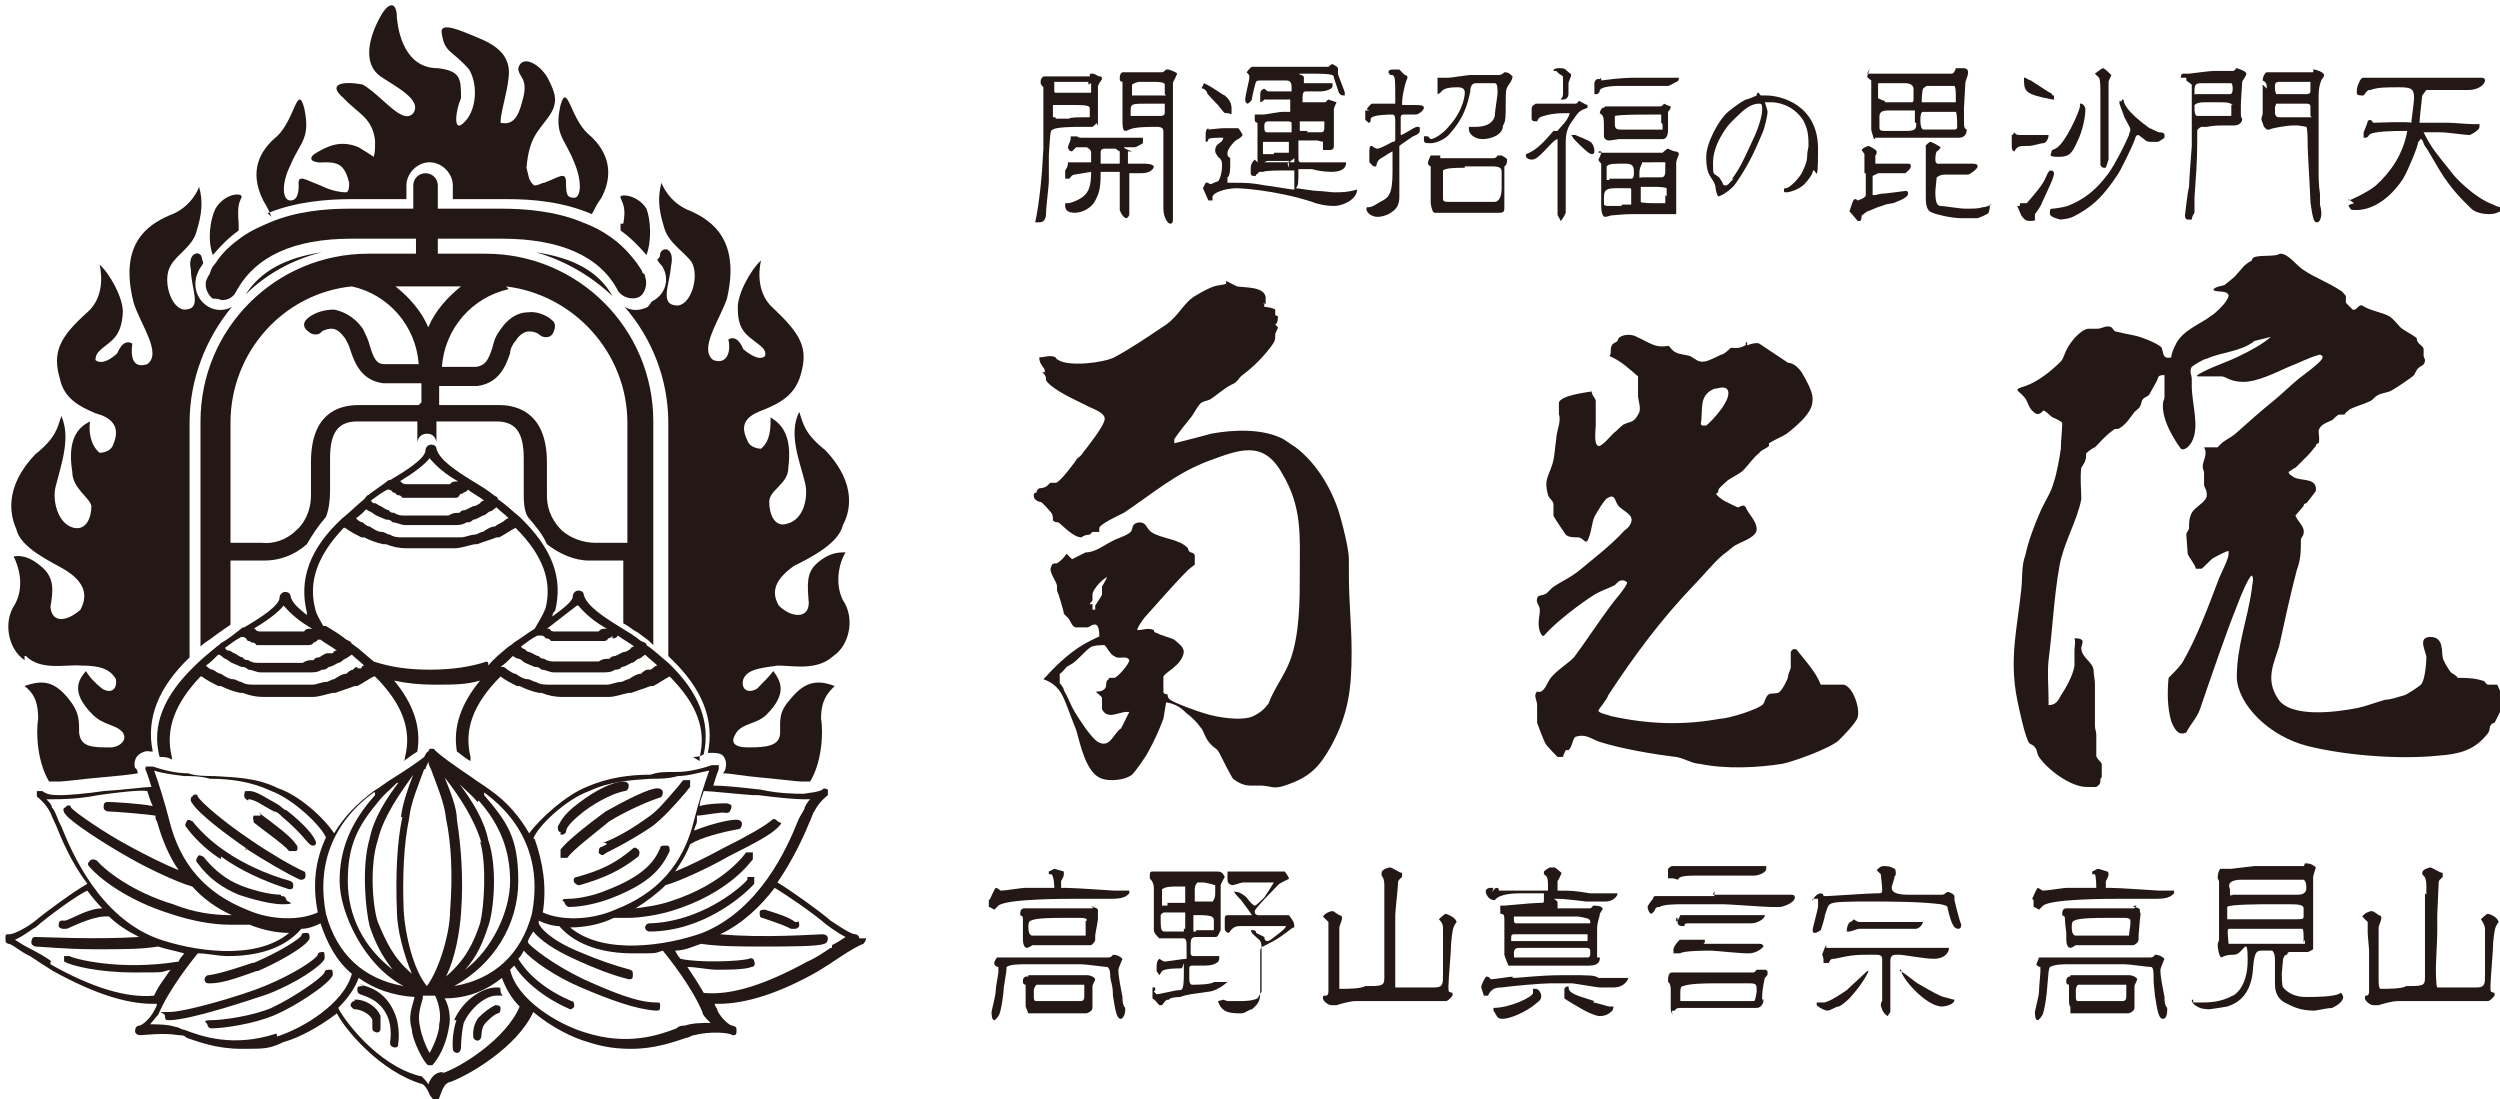
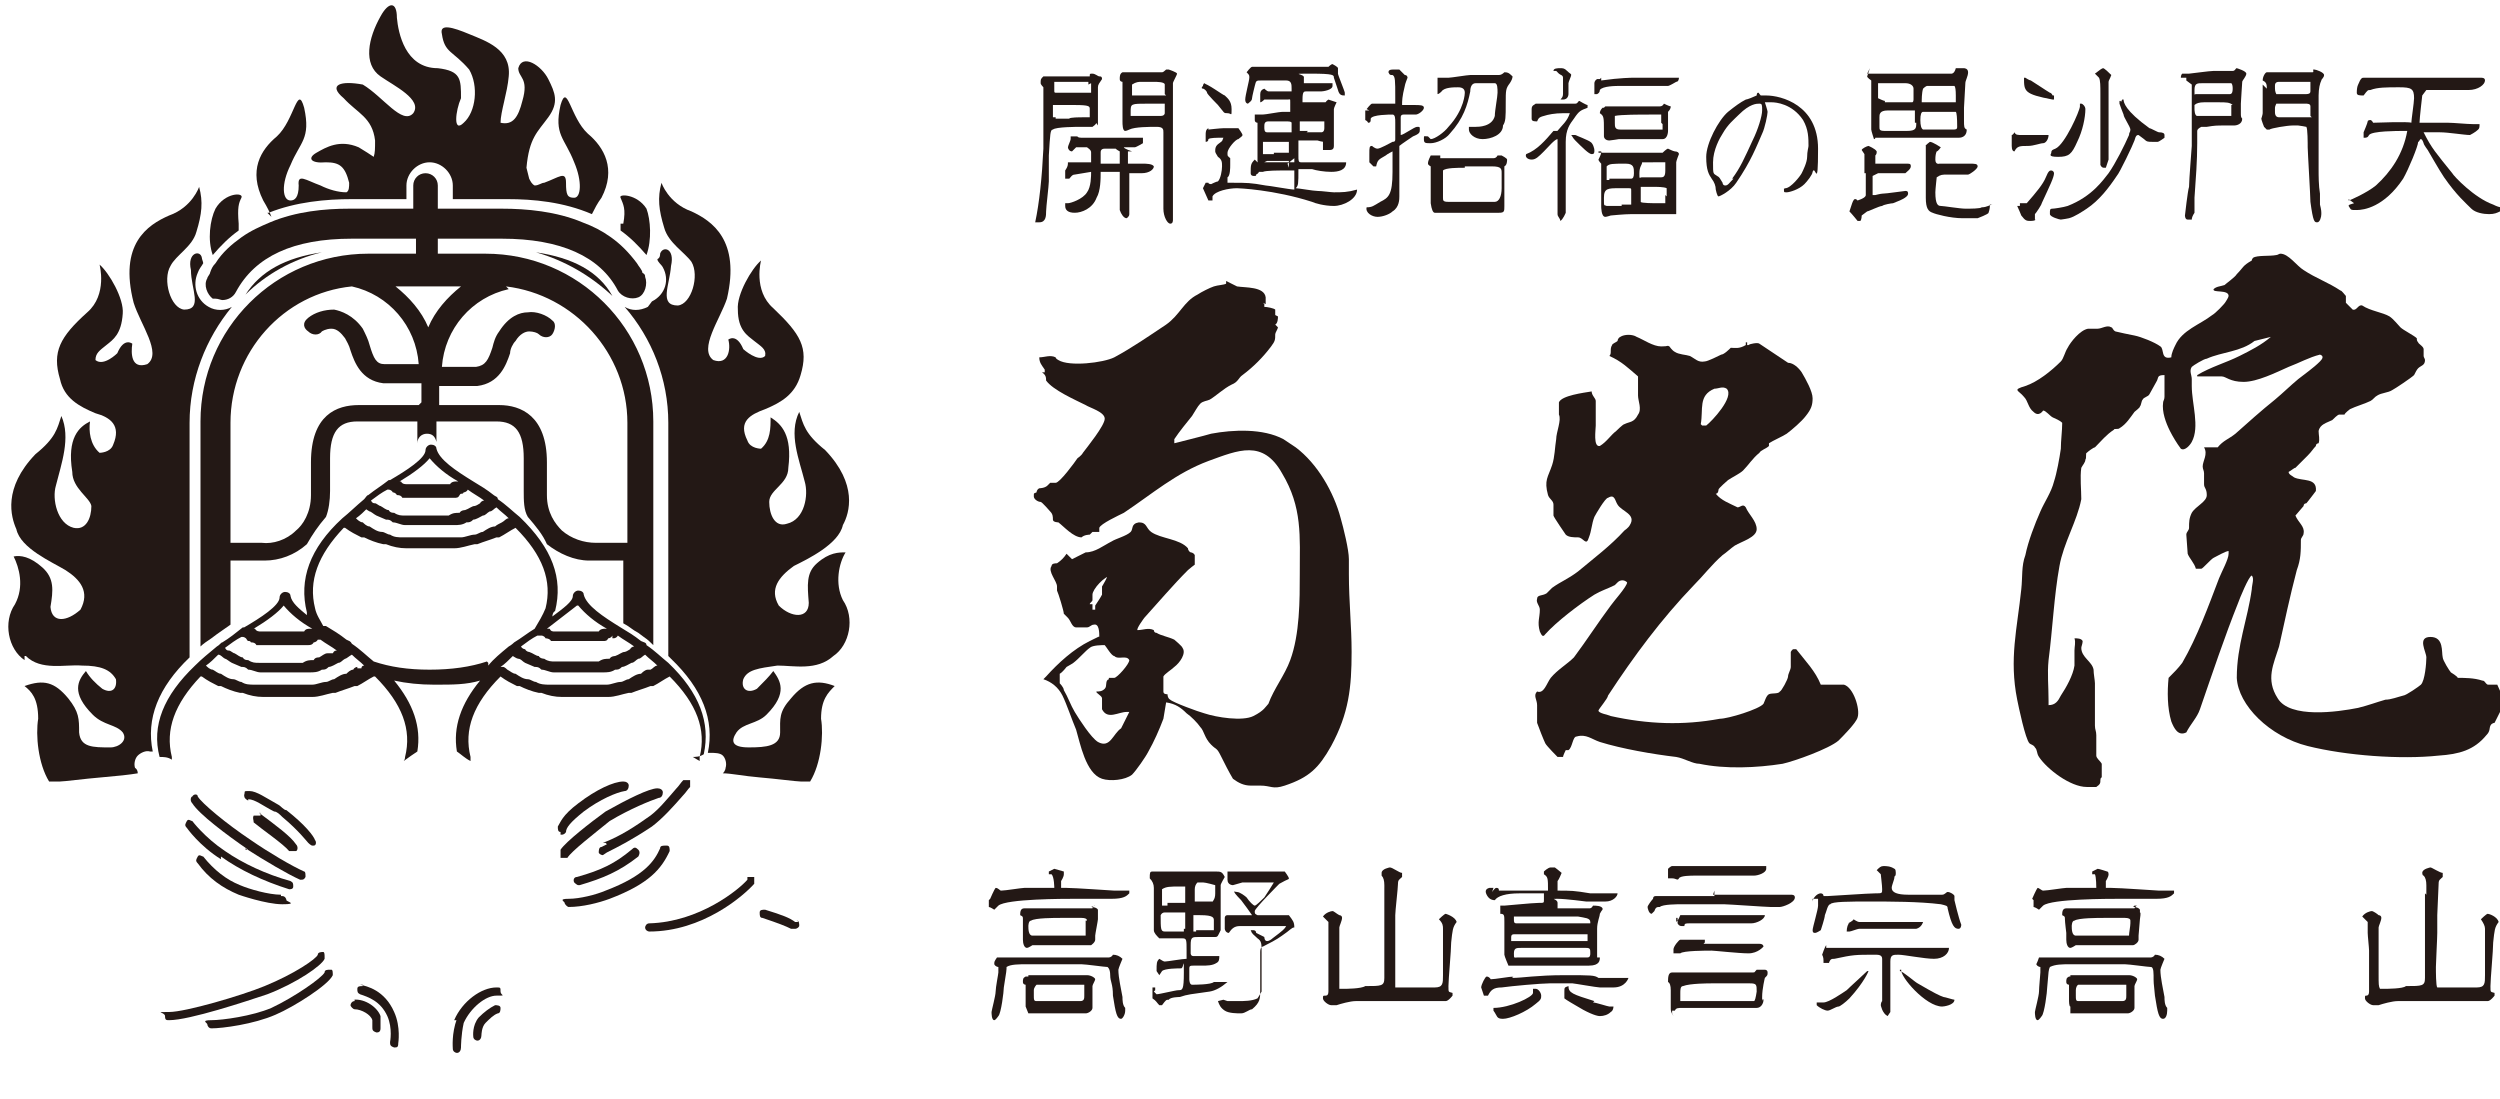
<svg xmlns="http://www.w3.org/2000/svg" version="1.1" viewBox="0 0 183.3 80.6">
  <defs>
    <style>
      .cls-1 {
        fill: #231815;
      }
    </style>
  </defs>
  <g>
    <g id="_レイヤー_2">
      <g id="_レイヤー_2-2" data-name="_レイヤー_2">
        <g id="_レイヤー_2-2">
          <g>
            <g id="_レイヤー_1-2">
              <g>
                <path class="cls-1" d="M19.7,15.6c2-.8,4.2-1,6.1-1h4v-1c0-.9.8-1.7,1.7-1.7s1.7.8,1.7,1.7v1h4c1.9,0,4.1.2,6.2,1.1.2-.4.4-.8.7-1.2,1.1-2.1.2-3.7-1-4.7-1.3-1.2-1.5-3.8-2-2.1-.5,2.2.3,2.4,1,4.2.6,1.4.5,2.6,0,2.6s-.6-.2-.6-1.1-.5-.4-1.6,0c-.2,0-.4.2-.7.2-.2-.1-.3-.3-.4-.5l-.2-.8c.2-2.2.8-2.6,1.6-3.7s.5-1.8,0-2.8-1.9-1.9-2.2-.8c0,.7.8.7.3,2.4-.3,1.2-.7,1.8-1.6,1.6,0-.8.5-2.2.6-3.4.2-2-1.7-2.6-2.9-3.1s-2.2-.8-2,0c.2,1.4.8,1.2,2,2.6.7,1.2.5,3.1-.4,3.9-.8.8-.6-.9-.2-1.8,0-1.4,0-2-1.7-2.2-2.4,0-2.9-2.6-3-3.7,0-1.2-.6-1.2-1.2-.1-.9,1.6-1.3,3.5,0,4.4,1,.7,3.1,1.7,2.4,2.7-.8.9-2.2-1.2-3.7-2.1-1.6-.3-2.6,0-1.4,1,1,1.1,2.1,1.4,2.3,3.1,0,.6,0,.9-.1,1.2-.3-.2-.6-.4-1.1-.7-1.4-.6-2.4,0-3.1.4s-.4.8.7.7c1,0,1.4.3,1.7,1.5,0,.3,0,.6-.2.7-.6,0-1.3-.2-1.9-.5-1.1-.4-1.7-.9-1.6,0,0,.9-.3,1.1-.6,1.1-.6,0-.7-1.2,0-2.6.7-1.7,1.5-1.9,1-4.2-.5-1.8-.7.9-2,2.1-1.2,1-2.1,2.5-1,4.7.3.5.5.9.6,1.2h0l-.3-.3Z" />
                <path class="cls-1" d="M45.5,16.4v.5c.7.5,1.3,1.1,1.9,1.8.4-1.1.3-2.6,0-3.4-.7-1.1-2.1-1.1-1.9-.8.2.5.4.8.2,1.9h-.1Z" />
                <path class="cls-1" d="M39.3,18.5c2.1.6,4,1.7,5.6,3.2-1-1.8-2.9-2.8-5.6-3.2Z" />
                <path class="cls-1" d="M17.5,16.8v-.4c-.1-1.2,0-1.5.2-1.9s-1.2-.4-1.9.8c-.4.8-.6,2.3-.2,3.4.6-.7,1.2-1.3,1.9-1.8h0Z" />
                <path class="cls-1" d="M18,21.6c1.5-1.5,3.5-2.6,5.6-3.1-2.7.4-4.5,1.4-5.6,3.1Z" />
                <path class="cls-1" d="M15.8,21.9c.2,0,.4.1.5.1.4,0,.8-.2,1-.6,1.4-2.6,4.2-3.9,8.5-3.9h4.7v1.1h-3.5c-6.8,0-12.3,5.5-12.3,12.3v16.5c.2-.2.5-.4.8-.6l.4-.3c.3-.2.7-.5,1-.7v-4.7h2.5c1.1,0,2.2-.4,3.1-1.2h0c.4-.7.8-1.3,1.4-2h0c.2-.5.3-1.2.3-1.9v-2.4c0-1.9.6-2.7,2-2.7h4.4v1.8h0v-.2c0-.4.3-.7.7-.7s.6.2.7.6h0v-1.5h4.4c1.4,0,2,.8,2,2.7v2.4c0,.7,0,1.4.3,1.9.6.7,1.1,1.3,1.4,2h0c.9.7,2,1.2,3.1,1.2h2.5v4.6c.4.2.7.5,1.1.7l.4.3c.3.2.5.4.7.6v-16.4c0-6.8-5.5-12.3-12.3-12.3h-3.5v-1.1h4.7c4.3,0,7.2,1.3,8.5,3.8.3.5,1,.7,1.5.5s.7-1,.5-1.5c0-.1,0-.2-.2-.3,0-.2-.3-.5-.4-.7-.6-.8-1.2-1.4-1.9-1.9s-1.3-.8-2.1-1.1c-1.9-.8-4.1-1-5.9-1h-4.7v-1.7c0-.5-.4-.9-.9-.9s-.9.4-.9.9v1.7h-4.7c-1.8,0-3.9.2-5.8,1-.7.3-1.4.6-2.1,1.1s-1.4,1.1-1.9,1.9c-.2.2-.3.4-.4.7,0,.1-.2.3-.2.4-.3.5,0,1.2.4,1.5h.2ZM30.7,29.7h-4.4c-1.6,0-3.5.7-3.5,4.2v2.4c0,1.3-.6,2.2-1.1,2.6-.7.7-1.7,1-2.5.9h-2.3v-8.8c0-5.2,3.9-9.5,8.9-10,2.7.6,4.7,2.9,4.9,5.7h-2.5c-.6,0-.8-.4-1.1-1.4-.1-.4-.3-.8-.5-1.2-.7-1-1.6-1.3-2.1-1.4-.7,0-1.4.2-1.9.6s-.3.8,0,1c.3.3.8.3,1,0,0,0,.3-.2.7-.2s.7.3,1,.7c.1.2.3.5.4.9.3.9.8,2.2,2.4,2.4h2.8v1.4h0l-.2.2ZM37.1,21c5,.6,8.9,4.9,8.9,10v8.8h-2.3c-.9,0-1.8-.3-2.5-.9-.5-.5-1.1-1.3-1.1-2.6v-2.4c0-3.4-1.9-4.2-3.5-4.2h-4.4v-1.4h2.8c1.6-.2,2.1-1.5,2.4-2.4,0-.3.2-.7.4-.9.3-.5.7-.7,1-.7s.6.1.7.2c.3.3.8.3,1,0s.3-.8,0-1c-.4-.4-1.2-.7-1.8-.6-.6,0-1.4.3-2.1,1.4-.3.4-.4.8-.5,1.2-.3.9-.5,1.3-1.2,1.4h-2.5c.2-2.8,2.2-5.1,4.9-5.7h0l-.2-.2ZM33.8,21c-1,.8-1.9,1.8-2.4,3-.5-1.2-1.4-2.2-2.4-3h4.8Z" />
                <path class="cls-1" d="M24.2,59.7h0c0,0-.1,0-.2,0h.2Z" />
                <path class="cls-1" d="M50.7,55.5c.3,0,.6,0,.9-.2.5-2.3-.3-4.5-2.6-6.7-.5-.4-1-.9-1.6-1.3h0c0-.2-.2-.2-.4-.3-.5-.4-1-.7-1.5-1h0c-1.3-.8-2.5-1.6-2.7-2.4,0-.2-.2-.3-.4-.3s-.4.2-.4.4c0,.4-.7.9-1.5,1.5,0,0,0-.3.2-.4.6-2.4-.2-4.6-2.6-6.9h0c-.5-.4-1-.9-1.6-1.3h0c0-.2-.2-.2-.3-.3-.5-.4-1-.7-1.5-1h0c-1.3-.8-2.5-1.6-2.7-2.4,0-.2-.2-.3-.4-.3s-.4.2-.4.4c0,.6-1.4,1.5-2.6,2.2h-.1c-.5.4-1,.7-1.5,1.1-.1,0-.2.2-.3.3h0c-.6.5-1.1,1-1.6,1.4h0c-2.4,2.2-3.2,4.5-2.6,6.9v.2c-.6-.5-1.1-.9-1.2-1.4,0-.2-.2-.3-.4-.3s-.4.2-.4.4c0,.6-1.4,1.5-2.6,2.2h-.1c-.5.4-1,.8-1.5,1.1-.1,0-.2.2-.4.3h0c-.6.5-1.1.9-1.6,1.4h0c-2.3,2.2-3.2,4.4-2.6,6.7.3,0,.6,0,.9.2v-.2c-.5-2,.2-3.9,2.1-5.9h.1c.4.3.8.5,1.2.7h.2c.4.2.9.4,1.4.5h.2c.5.2,1,.3,1.5.3h.1c.5,0,1.1,0,1.7,0s1.1,0,1.7,0h.1c.5,0,1-.2,1.5-.3h.2c.5-.2.9-.3,1.4-.5h.2c.4-.2.8-.5,1.2-.7h.1c2,2,2.7,3.9,2.2,5.9,0,0,0,.2-.1.3.4-.3.7-.5,1-.7.3-1.8-.3-3.5-1.7-5.2.9.2,1.9.3,2.9.3h.2c1.2,0,2.2,0,3.2-.3-1.4,1.7-2,3.4-1.7,5.2.3.2.6.5,1,.7,0,0,0-.2,0-.3-.5-2,.2-3.9,2.2-5.9h0c.4.3.8.5,1.2.7h.2c.4.2.9.4,1.4.5h.2c.5.2,1,.3,1.5.3h0c.5,0,1.1,0,1.7,0s1.1,0,1.7,0h0c.5,0,1-.2,1.5-.3h.2c.5-.2.9-.3,1.4-.5h.2c.4-.2.8-.5,1.2-.7h0c2,2,2.7,3.9,2.2,5.9v.3h0l-.5-.3ZM45,46.8s.2,0,.3-.2c.4.3.8.5,1.2.8,0,0-.2,0-.3.2,0,0-.3.2-.4.2-.2,0-.4.2-.7.3,0,0-.3,0-.4.2-.3,0-.5,0-.8.2h-3.2c-.3,0-.5,0-.8-.2,0,0-.3,0-.4-.2-.2,0-.4-.2-.7-.3,0,0-.2,0-.3-.2h0s-.2,0-.3-.2c.4-.3.8-.6,1.2-.8h.3s.2,0,.3.2c0,0,.3,0,.4.2h.3c.2,0,.3,0,.5,0h2.2c.2,0,.4,0,.5,0h.3c.2,0,.3,0,.4-.2,0,0,.2,0,.3-.2h0v.2ZM42.4,44.4c.5.6,1.2,1.2,2.1,1.7h-.2c0,0-.3,0-.4.2h-3.2c-.2,0-.3,0-.4-.2h-.2l2.2-1.7h.1ZM31.5,33.6c.5.6,1.2,1.2,2.1,1.7h-.2c0,0-.3,0-.4.2h-3.2c-.1,0-.3,0-.4-.2h-.1c1-.6,1.8-1.2,2.2-1.7h0ZM28.5,35.9s.2,0,.3.2c0,0,.2,0,.3.2.1,0,.3,0,.4.2h.3c.2,0,.4,0,.5,0h2.2c.2,0,.4,0,.5,0h.3c.2,0,.3,0,.4-.2s.2,0,.3-.2c0,0,.2,0,.3-.2.4.3.8.5,1.2.8,0,0-.2,0-.3.2,0,0-.3.2-.4.2-.2,0-.4.2-.7.3,0,0-.3,0-.4.2-.3,0-.5,0-.8.2h-3.2c-.3,0-.5,0-.8-.2-.1,0-.3,0-.4-.2-.2,0-.4-.2-.6-.3-.1,0-.3-.2-.4-.2s-.2,0-.3-.2c.4-.3.8-.6,1.2-.8h.1ZM26.6,37.2c.1,0,.3.2.5.3.1,0,.3.2.5.3s.5.2.7.3c.2,0,.3,0,.5.2.3,0,.6.2.9.2h3.6c.3,0,.6,0,.9-.2.2,0,.3,0,.5-.2.2,0,.5-.2.7-.3.2,0,.3-.2.5-.3.2,0,.3-.2.5-.3.3.3.6.5.9.8-.2,0-.3.2-.5.3s-.4.2-.5.3c-.3,0-.6.2-.9.4-.2,0-.4.2-.6.2-.3,0-.7.2-1,.2s-.3,0-.5,0c-.5,0-1.1,0-1.6,0h0c-.6,0-1.1,0-1.6,0-.2,0-.4,0-.5,0-.4,0-.7,0-1-.2-.2,0-.4-.2-.6-.2-.3,0-.6-.2-.9-.4-.2,0-.4-.2-.5-.3-.2,0-.4-.2-.5-.3.3-.2.6-.5.9-.8h-.4ZM20.8,44.4c.5.6,1.2,1.2,2.1,1.7h-.2c-.1,0-.3,0-.4.2h-3.2c-.1,0-.3,0-.4-.2h-.1c1-.6,1.8-1.2,2.2-1.7h0ZM17.8,46.7s.2,0,.3.2.2,0,.3.2c.1,0,.3,0,.4.2h.3c.2,0,.4,0,.5,0h2.2c.2,0,.4,0,.5,0h.3c.1,0,.3,0,.4-.2,0,0,.2,0,.3-.2h0s.1,0,.2,0c.4.3.8.5,1.2.8-.1,0-.2,0-.3.2h-.2s-.1,0-.2,0c-.2,0-.4.2-.6.3-.1,0-.3,0-.4.2-.3,0-.5,0-.8.2h-3.2c-.3,0-.5,0-.8-.2-.1,0-.3,0-.4-.2-.2,0-.4-.2-.6-.3-.1,0-.3-.2-.4-.2s-.2,0-.3-.2c.4-.3.8-.6,1.2-.8h.1ZM26.2,48.9s-.2,0-.3.2c-.2,0-.4.2-.5.3-.3,0-.6.2-.9.4-.2,0-.4.2-.6.2-.3,0-.7.2-1,.2s-.4,0-.5,0c-.5,0-1.1,0-1.6,0s-1.1,0-1.6,0c-.2,0-.4,0-.5,0-.4,0-.7,0-1-.2-.2,0-.4-.2-.6-.2-.3,0-.6-.2-.9-.4-.2,0-.4-.2-.6-.3-.2,0-.4-.2-.5-.3.3-.2.6-.5.9-.8.2,0,.3.2.5.3.1,0,.3.2.5.3s.5.2.7.3c.2,0,.3,0,.5.2.3,0,.6.2.9.2h3.6c.3,0,.6,0,.9-.2.2,0,.3,0,.5-.2.2,0,.5-.2.7-.3.2,0,.3-.2.5-.3h0c.1,0,.3-.2.5-.3.3.3.6.5.9.8,0,0-.2,0-.2.2h-.3ZM35.7,48.5c-1.2.4-2.6.6-4.2.6s-2.9-.2-4.1-.6h0c-.5-.4-1-.9-1.6-1.3h0c-.1-.2-.2-.2-.4-.3-.5-.4-1-.7-1.5-1h0s-.1,0-.2,0c-.2-.4-.5-.8-.6-1.3-.5-2,.2-3.9,2.1-5.9h.1c.4.3.8.5,1.2.7h.2c.4.2.9.4,1.4.5h.2c.5.2,1,.3,1.5.3h.1c.5,0,1.1,0,1.7,0s1.1,0,1.7,0h0c.5,0,1-.2,1.5-.3h.2c.5-.2.9-.3,1.4-.5h.2c.4-.2.8-.5,1.2-.7h0c2,2,2.7,3.9,2.2,5.9-.2.5-.5,1-.8,1.5-.5.3-1,.7-1.5,1,0,0-.2.2-.4.3h0c-.6.5-1.1.9-1.5,1.4h0v-.2ZM47.5,49.1c-.2,0-.4.2-.5.3-.3,0-.6.2-.9.4-.2,0-.4.2-.6.2-.3,0-.7.2-1,.2s-.3,0-.5,0c-.5,0-1.1,0-1.6,0s-1.1,0-1.6,0c-.2,0-.3,0-.5,0-.3,0-.7,0-1-.2-.2,0-.4-.2-.6-.2-.3,0-.6-.2-.9-.4-.2,0-.4-.2-.6-.3,0,0-.2-.2-.3-.2,0,0,0,0-.2,0,.3-.2.6-.5.9-.8,0,0,.3.2.4.2h0c.2,0,.3.2.5.3s.5.2.7.3c.2,0,.3,0,.5.2.3,0,.6.2.9.2h3.6c.3,0,.6,0,.9-.2.2,0,.3,0,.5-.2.2,0,.5-.2.7-.3.2,0,.3-.2.5-.3.2,0,.3-.2.5-.3.3.3.6.5.9.8-.2,0-.3.2-.5.3h-.2Z" />
                <path class="cls-1" d="M47.5,22.5c-.6.3-1.2.3-1.7,0,2,2.3,3.2,5.3,3.2,8.5v17.1s0,0,.2.2c2.3,2.2,3.2,4.5,2.7,6.9h.2c.3,0,.7,0,.9.2s.3.6.2.9c0,0,0,.2-.2.4.6,0,1.5.2,2.7.3s2.7.3,3,.3h.7c.8-1.3,1-3.4.8-4.6,0-1.4.5-1.9,1-2.4-1.3-.5-2.2-.3-3.2.9-.9,1-.8,1.5-.8,2.5s-1,1.1-2.3,1.1-1.3-.5-.9-1.1c.5-.7,1.5-.6,2.2-1.3,1.6-1.6,1-2.5.5-3.2-.3.4-.7.8-1.2,1.3-.7.4-1.2,0-1-.7.3-.7,1.1-.8,2.5-1,1.2,0,2.9.4,4.1-.7,1.2-.8,1.6-2.8.7-4.1-.6-1.2-.3-2.7.2-3.5-.5,0-1.2,0-2.1.8-.8.7-.7,1.6-.6,2.9,0,1.2-1.3,1.1-2.2.2-.7-1.2,0-2.1,1.1-2.9,1-.5,3.3-1.6,3.6-3,.5-.9,1.1-3-1.3-5.5-1.5-1.2-1.6-1.9-1.9-2.8-.8,1.6,0,3.5.4,5.1.3,1,0,2.8-1.3,3.1-.9.3-1.3-.7-1.3-1.6s1.4-1.3,1.4-2.5c.3-2.4-.5-3.2-1.3-3.7,0,.8,0,1.7-.7,2.3,0,0-.8,0-1-.6-.7-1.4.2-1.9,1.3-2.3,1.2-.5,2.2-1.1,2.6-2.5.6-2,0-3-2-4.9-1.5-1.3-.9-3.5-.9-3.5-.7.6-1.8,2.5-1.7,3.6,0,1.5.7,1.9,1.2,2.3s.9.6.8,1.1c-.5.5-1.6-.5-1.6-.5-.5-1.2-1.1-.7-1.1-.7.2.7,0,1.9-1.1,1.5-1.1-.8.5-3,1-4.5,1-4.3-1.1-5.7-2.6-6.4-1.7-.6-2.2-2.1-2.2-2.1-.3,1.1-.2,2,.2,3.3.3,1.1,1.5,1.8,2,2.5.6,1,0,3.1-1,3.2-1.4,0-.6-1.5-.5-2.9.3-1.3-.6-1.5-.8-.9,0,.1,0,.3-.2.4,0,.2.3.4.4.6.5.9.2,2-.8,2.5h0l-.3.4Z" />
                <path class="cls-1" d="M1.9,48.1c1.1,1.1,2.9.6,4.1.7,1.4,0,2.1.3,2.5,1,.1.7-.3,1.1-1,.7-.5-.4-.9-.8-1.2-1.3-.6.7-1.1,1.6.5,3.2.8.8,1.7.7,2.2,1.3.4.6-.3,1.1-.9,1.1-1.3,0-2.2,0-2.3-1.1,0-1,0-1.5-.8-2.5-1-1.2-1.8-1.4-3.2-.9.5.4,1,.9,1,2.4-.2,1.2,0,3.3.8,4.6h.8c.3,0,1.8-.2,3-.3s2.1-.2,2.7-.3c0-.3-.2-.4-.2-.4-.1-.3,0-.7.2-.9s.6-.4.9-.3h.2c-.5-2.4.4-4.7,2.7-6.9h0v-17.2c0-3.2,1.2-6.2,3.1-8.5-.5.3-1.2.3-1.7,0-.9-.5-1.2-1.6-.8-2.5.1-.3.3-.5.4-.7,0-.1-.1-.3-.1-.4-.1-.6-1.1-.4-.8.9,0,1.4.9,2.9-.5,2.9-1-.1-1.6-2.2-1-3.2.4-.8,1.6-1.4,1.9-2.5.4-1.3.5-2.2.2-3.3,0,0-.5,1.5-2.2,2.1-1.6.7-3.7,2.1-2.6,6.4.5,1.6,2.1,3.7,1,4.5-1.2.4-1.2-.8-1.1-1.5,0,0-.6-.5-1.1.7,0,0-1,1-1.6.5,0-.5.3-.7.8-1.1.5-.4,1.1-.8,1.2-2.3.1-1.1-1-3-1.7-3.6,0,0,.6,2.2-.9,3.5-2,1.8-2.6,2.9-2,4.9.3,1.4,1.4,2,2.6,2.5,1.1.3,1.9.9,1.3,2.3-.2.6-1,.6-1,.6-.7-.6-.8-1.6-.7-2.3-.8.4-1.7,1.2-1.3,3.7,0,1.2,1.3,1.9,1.4,2.5,0,.9-.4,1.8-1.3,1.6-1.2-.3-1.6-2.1-1.3-3.1.4-1.6,1.1-3.5.4-5.1-.3.9-.4,1.6-1.9,2.8-2.4,2.5-1.8,4.6-1.4,5.5.3,1.4,2.6,2.4,3.6,3,1.1.7,1.8,1.6,1.1,2.9-1,.9-2.1,1-2.2-.2.2-1.2.3-2.1-.6-2.9-.9-.8-1.6-.9-2.1-.8.4.8.8,2.2.1,3.5-.9,1.3-.5,3.3.7,4.1h0v-.3Z" />
                <path class="cls-1" d="M20.6,65.6c-.9,0-2.3-.4-3-.7-1-.4-1.9-1.1-2.7-2.1-.1,0-.3-.2-.4,0s-.2.3,0,.5c.8,1.1,1.8,1.8,3,2.3,0,0,2,.7,3.2.7s.3-.2.3-.3-.1-.3-.3-.3h-.1Z" />
                <path class="cls-1" d="M16.2,62.8c1.4,1,3.1,1.8,5,2.4h0c.1,0,.3,0,.3-.2s0-.3-.2-.4c-1.8-.5-3.5-1.3-4.8-2.2-1.5-1-2.4-2.2-2.4-2.2-.1,0-.3-.2-.4,0s-.2.3,0,.5c0,0,.9,1.3,2.5,2.3v-.2Z" />
                <path class="cls-1" d="M18,62.2c1.4.9,3.1,1.9,4,2.3h.1c.1,0,.2,0,.3-.2,0-.2,0-.4-.1-.4-.9-.4-2.6-1.4-3.9-2.3-1.8-1.2-3.6-2.7-3.9-3.2,0-.2-.3-.2-.4,0-.1,0-.2.3,0,.5.5.8,2.5,2.3,4.1,3.4h-.2Z" />
                <path class="cls-1" d="M19.1,59.8h-.5c-.1.2,0,.3,0,.5.6.5,2.2,1.6,2.6,2.1,0,0,.2,0,.3,0h.2c.1,0,.2-.3,0-.5-.4-.6-1.5-1.4-2.7-2.3h.1Z" />
                <path class="cls-1" d="M18.2,58.6c.5,0,1.1.5,1.9.9.2,0,.4.2.6.4,1.2,1,1.8,1.8,1.9,1.9,0,0,.2.2.3.2h.1c.2,0,.2-.3.1-.4-.1-.3-.7-1.1-2.1-2.2h0c-.2,0-.4-.3-.6-.4-.9-.5-1.6-1-2.1-1s-.3,0-.4.3c0,.2.1.3.3.4h0Z" />
-                 <path class="cls-1" d="M15.4,72.1h0c.9,0,2-.4,3.4-.9h.1c1.4-.6,3.6-1.8,3.8-2.4,0-.2,0-.4-.2-.4s-.4,0-.4.2c-.1.2-1.4,1.1-3.5,2h-.1c-1.2.4-2.4.8-3.2.9-.2,0-.3.2-.3.3,0,.2.1.3.3.3h.1Z" />
                <path class="cls-1" d="M23.8,70.2c0-.2,0-.4-.1-.4s-.4,0-.4.2c-.1.3-1.7,1.4-3.9,2.3-1.7.7-5.8,1.9-7,1.9s-.3,0-.3.3.1.3.3.3h0c1.5,0,5.7-1.4,7.2-1.9,2.1-.8,4-2.1,4.2-2.6h0Z" />
                <path class="cls-1" d="M24.2,71.1c-.2,0-.4,0-.4.2-.2.4-2.2,1.8-3.9,2.6-1.4.6-3.6.9-4.4.9s-.3.2-.3.3.1.3.3.3c.8,0,3.1-.3,4.7-1,1.4-.6,3.9-2.2,4.2-2.9,0-.2,0-.4-.1-.4h-.1Z" />
                <path class="cls-1" d="M48.8,62c-.2,0-.4,0-.4.2-.4.9-1.1,2-4,3.1-.7.3-1.9.6-2.7.6s-.3.2-.3.3.2.3.3.3c1,0,2.2-.3,3-.6,2.9-1.1,3.8-2.2,4.4-3.5,0-.2,0-.4-.2-.4h0Z" />
                <path class="cls-1" d="M42.5,64.9h0c1.7-.5,2.9-1,4.3-2.1,0,0,.2-.3,0-.5s-.3-.2-.5,0c-1.2,1-2.2,1.5-4,2-.2,0-.3.2-.2.4,0,0,.2.2.3.2h.1Z" />
                <path class="cls-1" d="M44.5,61.9l-.4.2c-.2,0-.2.3-.2.4s.2.2.3.2h0l.3-.2c.8-.4,1.8-.9,3.3-1.9.8-.6,1.6-1.5,2.3-2.3.2-.2.3-.4.5-.6,0,0,0-.3,0-.5,0,0-.3,0-.5,0-.2.2-.3.4-.5.6-.7.8-1.4,1.7-2.2,2.2-1.4,1-2.4,1.5-3.2,1.8h.2Z" />
                <path class="cls-1" d="M41.1,62.4v.5h.2s.2,0,.3,0c.3-.5,2-1.8,3.1-2.7,1.5-.9,3-1.5,3.6-1.7.2,0,.3-.2.3-.4s-.2-.3-.4-.3c-.6,0-2.2.8-3.8,1.7-1.1.8-2.9,2.2-3.3,2.8h0v.2Z" />
                <path class="cls-1" d="M41,61.2h.2c0,0,.2,0,.3-.2h0c0-.3.3-.7,1.3-1.5,1.2-.9,2.4-1.4,3-1.5.2,0,.3-.2.3-.4s-.2-.3-.4-.3c-.7,0-2,.6-3.3,1.6-1.2.9-1.3,1.4-1.5,1.7h0c0,.2,0,.4.2.4h0v.2Z" />
                <path class="cls-1" d="M54.8,64.5c-.6.7-3.5,3.1-7.2,3.2-.2,0-.3.2-.3.3,0,.2.2.3.3.3h0c3.9,0,6.9-2.6,7.7-3.5,0,0,0-.3,0-.5,0,0-.3,0-.5,0h0v.2Z" />
-                 <path class="cls-1" d="M63,68.8c0-.2-.2-.3-.3-.3-.3,0-1.2-.6-1.8-1-.8-.7-2.9-2.2-3.9-2.8,1.1-1.6,1.9-3.3,2.3-4.3.2-.4.3-.8.4-.9h0c.2-.4.5-.8,1-1.2,0,0,0-.3,0-.4,0,0-.3-.2-.4,0-.4.2-.8.2-1.4.3h0c-.4,0-1.8,0-3.1-.3-1.7-.2-2.8-.3-3.5-.3.2-.7.4-1.2.4-1.2v-.3c0,0-.2,0-.3,0h-.2c-.6.2-1.6.5-2.6.5s-1.3,0-1.9.2c-1.5,0-3.1.2-4.7.9-1.5.6-3.4,2.3-4.2,3.4-.7-1.2-1.6-2.3-2.9-3.2h0c-.4-.3-.9-.6-1.3-.9-1.2-.8-2.6-1.8-2.8-2.1h-.3s0,0-.1.2c-.1,0-.2.2-.3.4-.5.4-1.4,1-2.2,1.5-.5.3-1,.7-1.5,1-1.2.9-2.2,1.9-2.9,3.1-.8-1.2-2.6-2.8-4.1-3.3-1.6-.8-3.2-.8-4.7-.9-.6,0-1.3,0-1.9-.2-1,0-2-.3-2.6-.5h-.5s-.1.2,0,.3c0,0,.2.5.4,1.2-.6,0-1.8.2-3.5.3-1.3.2-2.7.3-3.1.3h0c-.6,0-1,0-1.4-.3-.2,0-.3,0-.4,0v.4c.5.4.8.8,1,1.2h0c0,0,.2.5.4.9.4,1,1.1,2.7,2.3,4.3-.9.5-3.1,2.1-3.8,2.7-.6.5-1.6,1-1.9,1s-.3,0-.3.3,0,.3.2.4c.3,0,.9.6,1.6.9.6.4,1.2.8,1.7,1.1,2.9,1.6,5.3,2.4,7.3,2.4s.2,0,.3,0c0,.2-.1.3-.2.5-.3.6-.9,1.1-1.1,1.1h0c-.2,0-.3.2-.3.4s.2.3.4.3h0c.2,0,1.7-.2,2.8,0,.2,0,.4,0,.6.2.9.3,2.2.8,4,.8s2,0,3.1-.5c1.1-.3,2.6-1.1,3.9-2.1.6,1.2,3.2,4.3,6.3,5.2.4.3.5.9.6.9,0,0,.1.2.3.3h0c.1,0,.3,0,.3-.2.3-.8.4-1.1.9-1.2h0c1.3-.5,4.8-2.5,6-5.1,1.3,1.1,2.9,1.9,4,2.2,1.2.4,2.2.5,3.2.5,1.7,0,3.1-.5,4-.8.2,0,.4-.2.6-.2,1.1-.3,2.6-.2,2.8,0h0c.2,0,.3,0,.3-.3s0-.3-.3-.4h0c-.2,0-.8-.5-1.1-1.1,0-.2-.2-.3-.2-.5h.3c2,0,4.5-.8,7.3-2.4.5-.3,1.1-.7,1.7-1.1.6-.4,1.3-.8,1.6-.9,0,0,.2-.2.2-.4h-.3ZM55.6,58.3c1.5.2,2.8.3,3.2.3h.6c-.2.2-.3.4-.4.6,0,.2-.3.5-.5,1-.8,2-2.8,6.5-7,8.2-2.5.9-7.2,1.7-9.7-.4,1,0,2.2-.2,3.2-.7,0,0,.2,0,.3,0h.7c.9,0,2.2-.2,3.2-.5,4.3-1.3,5.9-3.7,6-3.8v-.5h-.5s-1.5,2.3-5.6,3.6c-.9.3-1.8.4-2.5.5.8-.5,1.6-1.1,2.2-1.7,1.1-.3,3.4-1.4,4.6-2.1,2-1,3.1-1.6,3.6-2.1s.2-.3,0-.5-.3-.2-.5,0c-.5.4-1.5,1-3.5,2-1.1.6-2.5,1.3-3.5,1.7.4-.6.8-1.2,1.1-2,.8-.5,2.4-.9,3.5-1.1.2,0,.3-.2.3-.4s-.2-.3-.4-.3c-.7,0-2.1.4-3.1.8,0-.2.2-.5.2-.7v-.4c.5,0,1.8-.3,2.1-.2.2,0,.3,0,.4-.3s0-.3-.3-.4c-.3,0-1.3,0-2,.2,0-.4.2-.7.3-1.1.5,0,2.2.2,3.6.3h.4ZM39.1,61.5c.3-.9,2.4-2.9,4.1-3.5,1.5-.7,3-.8,4.5-.9.7,0,1.3,0,2-.2.8,0,1.7-.3,2.3-.4-.3.8-.8,2.4-1.1,3.6-.8,3.3-2.7,5.4-5.8,6.6-1.8.8-4,.8-5.3.2.3-1.9,0-3.7-.6-5.4h-.1ZM35.5,58.1c3,2.2,4.2,5.3,3.5,8.9-.8,3-2.8,4.8-5.7,5.3,2.9-1.6,4.7-4.5,4.7-7.7s-.8-4.3-2.5-6.3v-.2h0,0ZM35.1,58.7c1.6,1.8,2.3,3.7,2.3,5.9s-1.3,5-3.3,6.5c.9-1,1.3-2,1.7-3.2.4-1.1.7-4.3,0-6.3-.3-1.5-1.2-2.9-2.1-4.1.5.5,1,.9,1.3,1.3h0ZM35.2,61.7c.5,1.7.3,4.8,0,6-.5,1.5-1.1,2.7-2.5,3.9.7-1.4,1-3.3,1.1-4.6.2-2.6,0-5-.3-6.9,0-.9-.5-2.1-.9-3.1,1.1,1.4,2.2,3.1,2.7,4.8h0ZM31.2,56.4c0-.2.2-.4.2-.6,0,.2.1.4.2.6.4,1.1,1,2.5,1.1,3.6.4,1.9.5,4.2.3,6.8,0,1.6-.8,4.3-1.7,5.5-1-1.2-1.6-3.8-1.7-5.5-.1-2.5,0-4.9.4-6.8.1-1.1.7-2.5,1.1-3.6h.1ZM32.2,75.2c0,.4-.3,1.3-.7,2-.3-.5-.6-1.3-.7-1.9-.2-.8,0-1.4.2-2.1v-.2h.9c.2.4.5,1.3.3,2.1h0ZM29.5,59.9c-.4,1.9-.5,4.3-.4,6.9,0,1.3.5,3.2,1.1,4.6-1.4-1.2-1.9-2.4-2.5-3.8-.4-1.2-.6-4.2,0-6,.4-1.7,1.6-3.4,2.6-4.8-.4,1-.8,2.2-.9,3.1h0ZM29.2,57.4c-.9,1.2-1.8,2.6-2.1,4.1-.6,2-.3,5.2,0,6.4.4,1.2.9,2.2,1.7,3.2-2.1-1.6-3.3-3.9-3.3-6.5s.7-4,2.3-5.9c.3-.4.8-.8,1.3-1.3h.1ZM27.5,58.1h0v.2c-1.8,2-2.6,4-2.6,6.3s1.8,6.2,4.7,7.7c-2.9-.5-4.9-2.3-5.7-5.3-.7-3.6.5-6.7,3.5-8.9h.1ZM13.4,56.9c.7,0,1.3,0,2,.2,1.5,0,3,.2,4.5.9,1.6.6,3.6,2.5,4,3.4-.8,1.7-1,3.5-.6,5.5-1.3.6-3.4.6-5.2-.2-3-1.2-4.9-3.3-5.7-6.6-.3-1.2-.8-2.8-1.1-3.6.6.2,1.4.3,2.2.4h0ZM4.3,60.2c-.2-.5-.3-.8-.5-1,0-.2-.2-.4-.4-.6h.6c.4,0,1.7,0,3.2-.3,1.4-.2,3.1-.4,3.6-.3.1.3.2.7.4,1.1-1-.2-3-.3-3.3-.3s-.3.2-.3.4.2.3.4.3c.4,0,2.8.2,3.4.3,0,.2,0,.3.1.4.4,1.4.9,2.6,1.6,3.6-1-.4-2.4-1.1-3.5-1.7-1.9-1-4.2-2.6-4.4-2.9,0-.2-.3-.2-.4,0-.2,0-.2.3,0,.5.3.5,2.9,2.2,4.7,3.2,1.2.7,3.5,1.8,4.6,2.1.8.9,1.8,1.6,2.9,2.1-1.4,0-2.8-.2-4.3-.8-3-.9-5-2.5-5.6-3.2,0,0-.3-.2-.5,0s-.2.3,0,.5c.7.8,2.7,2.4,5.9,3.4,1.5.5,3,.8,4.4.8s.8,0,1.2,0h.2c1,.4,2,.6,2.9.6-2.5,2.1-7.2,1.3-9.7.4-4.2-1.6-6.2-6.2-7-8.2h0l-.2-.4ZM3.8,70.5c-.4-.3-1.1-.7-1.7-1-.4-.2-.7-.4-1-.6.7-.3,1.4-.9,1.5-.9.9-.8,3.1-2.4,3.8-2.7.3.4.7.9,1.1,1.3-1,0-2.1.7-2.7.9,0,0-.2,0-.3,0-.2,0-.2.3-.2.4s.2.2.3.2,0,0,0,0c0,0,.2,0,.3,0,.7-.3,2.1-1,3.1-.9h0c.6.6,1.4,1.1,2.2,1.5-3.1.2-7.2,0-7.5,0s-.3,0-.4.3c0,.2,0,.3.3.4.3,0,2.2.2,4.4.2s3.3,0,4.6-.2c.6.2,1.2.3,1.9.5-.1.2-.3.3-.4.6-4.3.7-7.7-.2-8-.4h-.4v.4c.5.3,2.5.8,5.1.8s1.8,0,2.7-.2c-.4.6-.9,1.2-1.2,1.9-2,.2-4.6-.6-7.6-2.3h0v-.2ZM20.2,75.8c-3.1,1-5.4.2-6.7-.3-.2,0-.4-.2-.6-.2-.6-.2-1.4-.2-1.9-.2.2-.2.4-.5.6-.7.8-1.9,2.5-4,2.9-4.5.7,0,1.5.2,2.2.2,2.1,0,4.1-.5,5.4-2h0c.5,0,1-.2,1.4-.4.5,1.5,1.2,2.8,2.3,3.7-.6,2.2-3.6,4-5.5,4.6h0v-.2ZM32.5,78.6c-.6,0-.9.4-1.1.9-.1-.2-.3-.4-.5-.6h-.1c-3.2-.8-5.7-4.3-6-5,.7-.7,1.2-1.4,1.5-2.2,1.1.8,2.5,1.3,4.1,1.4-.2.8-.5,1.4-.2,2.4,0,.7.9,2.5,1.2,2.6h.3c.8-.9,1.1-2.1,1.2-2.7.2-.8,0-1.7-.3-2.2,1.7,0,3.1-.6,4.2-1.5.3.8.7,1.5,1.3,2.1-1,2.4-4.4,4.5-5.7,4.9h0ZM52.1,75c-.6,0-1.3,0-1.9.2-.2,0-.4,0-.6.2-1.3.5-3.6,1.3-6.7.3-2-.6-5-2.4-5.5-4.6,0,0,.2-.2.3-.3.5.8,1.8,2.2,4.1,3.2h0c0,0,.2,0,.3-.2,0-.2,0-.4-.2-.4-2.8-1.2-3.7-2.8-3.9-3.1.2-.2.3-.4.4-.6.6.7,2.3,1.9,4.2,2.7,2.1.9,4,1.6,5.5,1.7h0c.2,0,.3,0,.3-.3s0-.3-.3-.3c-1.4,0-3.3-.8-5.3-1.7-2.3-1.1-3.9-2.4-4.1-2.7h0c0-.2.2-.5.4-.8.5.6,1.4,1.3,3.2,2.1,1.3.6,2.6,1.1,3.8,1.4h0c.2,0,.3,0,.3-.3s0-.3-.2-.4c-1.1-.3-2.3-.7-3.7-1.3-2.2-.9-2.9-1.8-3-2.1h0v-.2c.4.2,1,.4,1.5.4h0c1.3,1.5,3.4,2,5.4,2s1.5,0,2.2-.2c.4.5,2.1,2.6,2.9,4.5,0,.2.3.5.5.7h0ZM60.9,69.5c-.6.4-1.2.8-1.7,1-3.1,1.7-5.6,2.5-7.6,2.3-.4-.7-.8-1.3-1.2-1.9.7,0,1.5.2,2.2.2s2,0,2.5-.2c.2,0,.3-.2.2-.4,0-.2-.2-.3-.4-.2-.7.2-3.7.3-5,0h0c-.2-.2-.3-.4-.4-.6.7,0,1.3-.3,1.9-.5,1.3.2,3,.2,4.6.2s4.1,0,4.4-.2c.2,0,.3-.2.3-.4s-.2-.3-.4-.3c-.3,0-4.4.3-7.5,0,1.7-.8,3-2.1,4-3.4.7.4,2.9,1.9,3.8,2.7,0,0,.8.6,1.4.9-.3.2-.6.4-1,.6h0v.2Z" />
                <path class="cls-1" d="M58.5,67.6h-.2c-.4-.3-.9-.5-2.2-.9-.2,0-.4,0-.4.2s0,.4.2.4c1.2.4,1.7.6,2.1.8h.3c0,0,.2,0,.3-.2,0-.2,0-.4-.2-.4h.1Z" />
                <path class="cls-1" d="M26,73.4c-.2,0-.3.2-.3.3s.2.3.3.3c.5,0,1.2.4,1.3.8v.5c0,.2,0,.3.3.4h0c.1,0,.3,0,.3-.3v-.9c-.2-.6-1.1-1.3-2-1.2h.1Z" />
                <path class="cls-1" d="M26.6,72.3c-.2,0-.4,0-.4.2s0,.3.2.4c.6.2,1.5.5,2,1.6.4.9.2,1.9.2,1.9,0,.2,0,.3.3.4h0c.2,0,.3,0,.3-.3,0,0,.2-1.2-.3-2.3-.7-1.6-2-1.9-2.5-2h.2Z" />
                <path class="cls-1" d="M36.3,73.7c-.4.2-.8.5-1.2.9-.5.6-.4,1.4-.4,1.4,0,.2.2.3.3.3h0c.2,0,.3-.2.3-.4,0,0,0-.6.3-.9s.6-.6.9-.7c.2,0,.2-.3.2-.4,0-.2-.3-.2-.4-.2h0Z" />
                <path class="cls-1" d="M33.5,74.7c-.4,1.1-.3,2.1-.3,2.2,0,.2.2.3.3.3h0c.2,0,.3-.2.3-.4,0,0,0-.9.2-1.8.5-1.1,1.6-2,2.4-2s.3,0,.3-.3,0-.3-.3-.3c-1.1,0-2.5,1-3.1,2.4h.2Z" />
              </g>
            </g>
            <g>
              <path class="cls-1" d="M80.4,8.9c0,.1,0,.2-.3.4h-.9c-.2,0-1.8,0-2,.2-.2,0-.2.3-.3,1.9v1.9c0,.3-.2,1.9-.2,2.2s0,.8-.5.8,0,0-.3,0c.3-1.4.5-3.3.6-5.4,0-.3,0-2.8,0-2.8v-1.7s-.2-.2-.2-.3c0-.3,0-.3.2-.5h3.4c0-.2,0-.2.2-.2.2,0,.4.2.5.2s.2,0,.2.2c-.2.3-.3.4-.3.6s0,1,0,1.3v1q0,.2,0,.3v.2h0l-.2-.3ZM79.8,6.2s0-.2,0-.2h-1.9c-.3,0-.4,0-.6,0v.6c0,.2,0,.2.2.2h2.5v-.7h0ZM77.4,8.7h1c0-.1.8-.1,1-.1h.5v-.6c0-.2,0-.3-1.1-.3s-1.3,0-1.6,0v.9h.3-.1ZM82.7,11.1v.9h1.1c.2,0,.7,0,.8.2,0,.2-.3.5-.9.5h-.9v2.2s0,.3,0,.4v.4c0,.2-.2.3-.2.3-.2,0-.4-.3-.5-.6,0-.6,0-1.6,0-2v-.8h-1.4c-1,0,0,0,0,0,0,.5,0,1.4-.3,1.9-.3.8-1.1,1.1-1.6,1.1s-.7-.2-.7-.5,0-.1,0-.2h.2c.2,0,1.1-.3,1.4-.8.3-.4.3-1.2.3-1.5h0l-1.2.2c-.2,0-.3.2-.4.3h-.3v-.6c.2-.3.2-.4.2-.6h1.7v-.7c0-.1,0-.2-.3-.4h-.8l-.3.3c-.2,0-.3-.2-.3-.3s.2-.5.2-.6v-.2h.5c0,.1.3.1.3.1h4.5v.2s0,.2,0,.2-.5.3-.6.3h-.8c0,.1.6.3.6.3ZM80.9,12h1.2v-.9s-.2-.1-.3-.2h-.8c-.3,0-.3.2-.3.3v.8h.3,0ZM82.8,5.3h2.4q.1,0,.3-.2h.2s.6.2.6.3-.3.6-.3.7v7c0,.8,0,1.7,0,2.4v.6c0,.1,0,.3-.2.3s-.5-.5-.5-1.1v-5.6c0-.2,0-.4-.5-.4s-1.6,0-2,.2c0,0-.2.1-.3.1-.2,0-.2-.5-.2-.7v-2.9s-.2,0-.2-.2,0-.4.2-.5h.5,0ZM84,8.5h1.1c.3,0,.3-.2.3-.2v-.7h-1.2c-1.3,0-1.3,0-1.3.6s0,.2,0,.3h1.2,0ZM85.4,6.9v-.7c0-.2-.6-.2-.8-.2h-.9c-.2,0-.4,0-.7.2v.8h2.5,0Z" />
              <path class="cls-1" d="M94.5,12.3v-.5h-1.6s-.4.2-.5.2-.2,0-.2-.2v-.4c0,0,0-.2,0-.2v-2.2c0,0-.2,0-.2-.2v-.4h.5c.4,0,1.2-.2,1.6-.2h.5c0,0,0-.4,0-.7s0-.2-.2-.2h-.5c-.3,0-1.1,0-1.2,0q-.2.2-.3.2v-.6h0q0-.3.3-.4c0,0,.2.2.3.2h1.7v-.2c0-.3,0-.6-.4-.6h-1.8c-.4,0-.4,0-.5.4,0,0-.2.8-.2.9,0,.2-.2.3-.3.4,0,0-.2,0-.2-.3s.3-1.4.3-1.6,0-.2-.2-.4c0,0,.3-.4.4-.4h.3q.2,0,.3,0h5s.2-.2.3-.2c0,0,.4.2.4.3s0,.3,0,.4.5,1.3.5,1.4,0,.2,0,.2c-.2,0-.4,0-.5-.4l-.3-.9c0-.2,0-.3-1.7-.3s-.4,0-.5.3v.4h2.1v.2c0,.3-.7.4-.8.4h-1.1c-.2,0-.3,0-.3.6s0,0,0,.2h1.6c.2,0,0,0,.3-.2l.6.2s0,0,0,0c0,0-.2.4-.2.5v2.5s0,0,0,.2c0,.3-.2.3-.4.3h-2.2v.4c0,.4,0,.5.2.5h3.3c0,.6-.6.7-1.1.7s-1.1-.1-1.4-.2h-1c0,1.1,0,1.2-.2,1.4.2,0,1.3.2,1.6.2s1,.1,1.2.1c.6,0,1,0,1.7-.2,0,.7-1,1.2-1.7,1.2s-1.4-.2-1.6-.3c-2.8-.9-5.4-1-5.5-1-.6,0-1.6.2-1.8.6v.3h-.3l-.4-.9.2-.4h.2c0,.1.2.1.2.1,0,0,.4-.2.5-.2.2-.2.3-.8.3-1.1s0-.5-.3-.7q-.2-.3-.2-.4c0-.2,0-.4.3-.6s.2-.2.3-.4h-.4c0,0-.6,0-.7.1q0,.2-.2.2v-.2q0-.2,0-.3c0-.2,0-.4.2-.5h0s0,.1,0,.1.9-.1,1.1-.1h1.1c0,0,.3.4.3.5s-.2.2-.3.3c-.2,0-.8.7-.8,1s0,.2.2.4c0,.2,0,.3,0,.5s0,.8-.2.9v.4h.4c1,0,1.3,0,2.4.2.2,0,1.8.3,2.1.3v-1.4h-.8c-.3,0-1.3,0-1.5.1h-.3s0,.1-.2.2h0c0,.1,0,.1-.2.1,0,0-.2,0-.2-.2,0-.6,0-.7.3-1l.2.2h2.7v-.3h0l-.5.4ZM88.2,6.1c.3,0,1.5.9,1.6.9.2.2.5.4.5,1s0,.3-.3.3-.2,0-.7-.6c0,0-.8-.8-.8-.9s-.2-.3-.3-.3c0,0-.2,0,0-.2,0-.2.2-.2.2-.2h0ZM93.4,11.2h1.1v-.8h-1.9v.9h.8ZM94.7,9.5v-.5s0-.1-.3-.1h-1.4c-.3,0-.3.2-.3.4s0,.4.2.4h1.8v-.2h0ZM97.1,10.4c0,0-.2,0-.5-.1h-1.4v.7h1.8c0,0,0,0,0,0v-.7h.1ZM95.8,9.7h1.1c0,0,.2,0,.2-.3v-.5h-1.8v.7h.6,0Z" />
              <path class="cls-1" d="M100.2,8c0,0,.3-.4.4-.4s0,0,.2,0h1.5v-.5c0-1.2,0-1.5-.2-1.6-.2,0-.2,0-.3-.2q0-.2.3-.2s.4,0,.5,0c.2.2.3.3.4.4.2,0,.2.2.2.2,0,0-.2.5-.2.6-.2.8-.2,1.1-.2,1.4h.9c.4,0,.7,0,.7.2s-.4.5-.6.5h-.9q-.2,0-.2.2v1.3c.2,0,1-.6,1.2-.6s.2,0,.2.2,0,.3-.5.5c0,0-.9.6-1,.7v3.7c0,.2,0,.8-.5,1.1-.2.2-.7.4-1.1.4s-.9-.3-.8-.7c.4,0,.5-.1,1-.4.6-.3.9-.5.9-2.2s0-1,0-1.1c0-.3,0-.4,0-.4s-.4.2-.5.3c-.5.3-.6.3-.7.8h-.2l-.3-.3v-.6c0-.5,0-.6.2-.6,0,0,.2.2.4.2s.9-.4,1.1-.5c.2,0,.2-.1.2-.2v-1.2c0-.3,0-.6-.2-.6s-1.5,0-1.6.3c0,.2,0,.3-.2.3,0,0,0-.1-.2-.2,0,0,0-.3,0-.4v-.3h.3ZM104.9,10.2c.3,0,1-.5,1.3-.9,1.2-1.3,1.2-2.5,1.2-2.5,0-.3-.2-.4-.5-.4s-1,0-1.2.3q-.2.2-.3.2v-1.2h.2q.2,0,.3,0h.3c.2,0,1.4-.2,1.6-.2h2.1q.2,0,.4-.2c.2,0,.3,0,.6.3q0,.2-.2.5c-.3.4-.3.5-.3,1.5s0,1.3-.2,1.6c0,.7-.9,1-1.5,1s-1-.4-1-.7,0-.1,0-.2h.5c.2,0,1.2,0,1.4-.8,0-.4.2-1.4.2-1.7s0-.7-.2-.7c0,0-1.3,0-1.4,0-.3,0-.4.3-.4.6-.2,1-.5,2-1.5,3.1-.3.4-1,.7-1.4.7s-.5,0-.5-.3,0-.2.3-.2h0l.2.2ZM105.8,11.6h3.7q.2,0,.3-.2h.3s.4.2.4.3,0,.4-.2.5v2.5c0,0,0,.3,0,.4,0,.4,0,.5-.4.5h-4.7q-.2,0-.3-.7s0-.3,0-.4v-2.3c0,0-.2-.1-.2-.2s0-.2.2-.6h.7v.2ZM107.4,12.3c-.5,0-1.4,0-1.6.2v2c0,.2,0,.3.4.3h3.4c.3,0,.5-.4.5-1v-1.1c0-.3,0-.5-.7-.5h-2Z" />
              <path class="cls-1" d="M114.1,9.7c.5-.6.8-.8,1-1.4h-.5c-.6,0-1.1.1-1.4.2-.4.1-.4.2-.5.4-.2,0-.4,0-.4-.2v-.7c0-.3.2-.3.3-.4,0,0,.2,0,.2,0h2.7c.2,0,.2-.2.3-.2,0,0,.5.3.6.3v.2c-.5.2-.6.2-1,.8-.3.4-.6.8-.6,1.7v5.2s-.2.5-.4.6h0c0-.2-.2-.3-.2-.5v-5.5c-.2,0-.7.6-1,.9-.4.4-.6.6-.9.6s-.5-.2-.4-.4c.8-.3,1.4-1,2-1.7h.3ZM113.9,5.2c0-.2.3-.2.5-.2s.3,0,.5.2.3.2.3.3-.2.5-.2.6c0,.2,0,.6,0,.8,0,0,0,.4-.4.4s0,0,0-.4v-1.2c0-.2-.2-.2-.3-.3h0c0,0-.2-.2-.2-.2ZM115.5,9.9c0,0,1,.4,1.1.5.2.1.3.5.3.6,0,.2,0,.3-.2.3s-.7-.5-1.2-1c-.2-.2-.2-.3-.3-.4h.3ZM117.2,11.1h.2c0,.1,0,.1.2.1h4.3s.3-.3.4-.3c0,0,.4.2.5.2.2,0,.3.1.3.2,0,0-.2.5-.2.6v3.4c0,.2,0,.4,0,.4h-3.3c-.5,0-1.5.1-1.5.1,0,0-.3.1-.4.1-.3,0-.3-.7-.3-.8v-3.1s-.2-.2-.2-.3c0,0,.2-.4.2-.5h0-.2ZM117.4,5.7v.2c1.4-.2,2.3-.2,2.3-.2h3.2c.3,0,.2,0,.2,0s0,.3-.2.3c0,0-.5.3-.6.3-.2,0-1.5,0-1.5,0h-2c-.3,0-1.3,0-1.5.3q0,.2-.2.3s0,0-.2,0v-.4c0,0,0-.4,0-.4,0,0,0-.2.2-.3h.2ZM117.7,7.8h4q.2,0,.3-.2c.2-.2,0,0,0,0,0,0,.4.2.5.2h0q0,.2-.2.4v1.4s0,.6-.4.6h-3.2s-.6.1-.7.1c-.3,0-.4-.2-.4-.3v-.4c0-1,0-1.1-.3-1.3q0-.2.2-.4h.1ZM118,13.1h1.6q.2,0,.2-.4c0-.4,0-.7-.6-.7-1,0-1.2,0-1.4.2v.3q0,.5,0,.7h.2,0ZM118.9,15h.7c0-.3,0-.8,0-1s0-.2-.2-.2h-.7c-.8,0-1.1,0-1.1.7s0,.5.2.6h1.1,0ZM121.8,9v-.6h-.9c-.6,0-2.1,0-2.5.1v.5c0,.3,0,.5.4.5h3.1v-.4h0ZM122.2,14.4v-.6c-.2-.1-.7-.1-1-.1h-.9v1.1c0,.1,1,.1,1.2.1h.6c0-.2,0-.4,0-.6h0ZM121.2,11.9h-.8c0,.2-.2.3-.2.8s0,.3.2.3h1.4c.2,0,.3-.1.3-.5v-.6h-.9Z" />
              <path class="cls-1" d="M132.6,10.8c0-.7,0-1.3-.4-2-.8-1.2-2-1.3-2.3-1.3h-.5c0,0,.2.6.2.7,0,.2-.2,1.2-.4,1.6-.4.9-.8,2-1.9,3.6-.4.6-1.2,1-1.3,1s-.2-.5-.2-.5q0-.4-.3-.8c-.2-.3-.4-.6-.4-1.6s.9-2.7,1.6-3.3c.5-.4.9-.7,1.3-.9.1,0,.6-.2.8-.3,0,0,0-.2.1-.2s0,0,.2.2h.4c1.1,0,3.8.7,3.8,3.9s-.2,1.1-.4,1.7c0,.2-.4.7-.6.9-.4.4-1.1.6-1.3.6s-.2,0-.2-.2,0,0,.1-.1c.4,0,1.1-.9,1.2-1.1.1-.2.4-.8.4-1.2s.1-.7.1-.8h0ZM127,13.1c.6-.8.9-1.5,1.5-2.8.4-.8.7-1.8.7-2.2s0-.5-.2-.5-.7,0-1.5.8c-.4.4-.8.7-1.2,1.4-.2.3-.7,1.2-.7,2.1s0,.8.3,1c.2.1.2.2.4.5,0,0,0,.2.2.2s.3-.2.6-.5h-.1Z" />
              <path class="cls-1" d="M136.7,12.7v-1.4l-.2-.3c0-.1.4-.3.5-.3,0,0,.5.2.6.4,0,.1,0,.2-.1.3v.6h2.4c.2,0,.2.1.2.2,0,.2-.3.4-.4.5h-2l-.4.2v1.4h.2s.4-.1.5-.1c.3,0,1.6-.2,1.7-.2s.2,0,.2.2-.3.4-1.1.7c-.1,0-.7.1-.8.2-.2,0-1,.4-1.1.4l-.4.3s0,.3-.1.4h-.2s-.4-.5-.6-.7q.1-.3.2-.6s.1-.3.2-.3.1,0,.2.1q.6-.2.6-.4v-1.8h0v.2ZM136.9,5.4h6.2s.2,0,.3-.4h.6s.3,0,.3.3-.2.6-.2.8-.1,1.6-.1,1.8v.9c0,.5,0,.6.2.7,0,.6-.5.6-.6.6h-6.1c0,.1-.1.1-.1.1,0,0-.2-.6-.2-.7v-3.6s-.3-.2-.3-.3q.1-.3.2-.6h0l-.2.4ZM138.2,7.5h2s.1,0,.1-.2v-.8c0-.2-.2-.4-.6-.4h-1.5q-.4,0-.5,0v1.1s.4.2.5.2h0ZM140.4,9v-.9h-2c-.6,0-.6.3-.6.5v.7c0,.2,0,.3.4.3h1.6c.7,0,.7-.2.7-.6h0ZM143.5,9.3q0-1-.1-1.1h-2.4q-.2,0-.2.6t.2.7h2.1c.3,0,.4,0,.4-.2h0ZM140.9,7.5h2.5v-.5q0-.6-.1-.7c-.1,0-.8,0-.8,0h-1.2s-.1,0-.3.2c-.1.3-.1.8-.1,1.1h0c0,0,0,0,0,0ZM145.9,14.9c0,.3,0,.4-.1.7,0,.1-.8.4-.8.4h-1.1c-.9,0-2-.3-2.2-.4-.3-.1-.5-.3-.5-1.1v-3.8c-.1,0,.3-.3.3-.3.2,0,.8.4.8.4,0,0-.2.3-.3.3q-.1.2-.1.6c0,.4.3.3.3.3h2.2c.4,0,.6,0,.6.2s-.6.6-.7.6h-1.5c-.4,0-.5,0-.8.2,0,0-.1.9-.1,1.1,0,.9.2,1,.4,1s1.4.2,1.8.2,1.1,0,1.2-.1c.4,0,.6-.2.8-.2h-.2Z" />
              <path class="cls-1" d="M147.7,9.7c.1.2.2.2.6.2h1.9c0,.3-.2.6-.4.6s-.7.2-1.1.2c-.6,0-.8,0-1,.4h0c-.1,0-.2-.1-.2-.4v-.8s.1,0,.2-.2h0ZM148.2,14.9h.4c.7-.8,1.2-1.4,1.4-1.9s.3-.5.4-.5.2.1.2.2c0,.3-.3.9-.9,2.2,0,.1-.4.7-.5.8v.4c.1,0,0,.1-.3.1s-.4,0-.7-.4c0,0-.2-.5-.3-.7h.2v-.2ZM150.6,7.1v.2h-.1c-2.1-.4-2.1-.6-2.1-1.6h.1s.3.2.4.2c.8.5.9.6,1.4.9q.1,0,.2.2h.1ZM155.5,7.5h0q0,0,.1-.2h.1c0,.2.1.8,1.9,2.1.1,0,.6.3.7.3q.4,0,.4.2v.2s-.4.3-.5.3h-.4c-.3,0-.4,0-.6-.2l-.4-.3c-.1,0-.2,0-.3.4-.1.3-1.1,2.4-1.3,2.6-.6.9-1.3,1.8-2.2,2.4-.3.2-.9.6-1.3.7,0,0-.5.1-.6.1s-.8-.2-.8-.4v-.2h0c0-.2.1-.2.2-.2s.8-.1,1.1-.2c1.8-.7,2.6-1.9,3-2.4.5-.7,1.2-2.1,1.5-2.8,0-.2.1-.2.1-.4s-.5-.9-.5-1.1q-.2-.5-.3-.8v-.2h.1ZM152.6,7.6h0c.1,0,.3.2.3.4,0,.6-.2,1.6-.6,2.4-.4.9-.6,1.1-1.4,1.1s-.5-.2-.5-.3,0-.2.3-.3c.7-.3,1.8-2.8,1.8-3.1s0-.2,0-.2h0ZM153.6,5.4q.5-.4.6-.4c.1,0,.5.4.6.5-.1.3-.2.4-.2.5v5.7l-.2.6h-.1c-.1,0-.2,0-.3-.2v-5.2c0-.6,0-1-.1-1.2l-.3-.3h0Z" />
              <path class="cls-1" d="M159.9,5.7q0-.2.1-.3h.5c.1,0,1.5-.2,1.8-.2h1.4c.2,0,.2-.2.3-.2,0,0,.7.2.7.4s-.3.5-.3.6-.1,1.4-.1,1.6v.7c0,.2,0,.3.1.4,0,.4-.4.5-.6.5h-.6c-.7,0-.8,0-1.4.1h-.4c-.2.1-.3.2-.3.3v.9c0,1.3-.1,2.6-.2,4v1.1q-.2.3-.2.5h-.3c-.2,0-.2-.3-.2-.3,0,0,.2-1.8.3-2.1,0-.5.2-2.9.2-3v-4.5l-.4-.3v-.2h-.4ZM161,6.9h2.5c.2,0,.2-.3.2-.4s0-.3-.1-.4c0,0-.6,0-.7,0h-1.4c-.4,0-.6,0-.6.5s0,.3.1.3h0ZM163.7,7.7c-.2-.2-.5-.2-1-.2h-1.1q-.5,0-.7.2v.3s0,.5.2.5h2.5v-.8h.1ZM166.2,6.4c0-.3-.1-.4-.3-.5,0-.3.2-.6.3-.6h3.2c.3,0,.2,0,.2-.2,0,0,0,0,.1,0s.7.2.7.4-.2.3-.2.4c-.1.2-.2.6-.2,1.1v5.4c0,.5,0,1.2.1,1.8v.8c.1.4.1.5.1.7s-.1.6-.3.6-.3,0-.5-1.5c0-.4-.2-3.7-.2-4s0-1.4-.1-1.5c0,0-.5-.1-.6-.1h-.4c-.4,0-1.6.2-1.7.3h-.2q0,0-.2-.2s-.2-.5-.2-.6c0,0,.1-.3.1-.4v-2.1h0l.3.3ZM169.4,8.5v-.7c0-.2-.2-.2-.4-.2h-2.1s-.1.2-.1.3v.3c0,.1,0,.4.3.4h2.4,0ZM167.6,6.9h1.5q.3,0,.3-.2v-.7c-.2,0-.2,0-1,0h-1.3c-.3,0-.3.2-.3.3,0,.3,0,.4.1.6h.8-.1Z" />
              <path class="cls-1" d="M172.2,14.7c.1,0,1.4-.6,2-1.1,1.1-1,2-2.3,2.3-4h-.3c-.4,0-2.3,0-2.5.3-.1.2-.2.2-.4.2v-.4c0,0,.3-.7.3-.8s.2-.1.2-.1c0,0,.1,0,.2.2.1,0,2.6-.1,2.8,0,0-.2.2-1.5.2-1.8,0-.7-.2-.8-1.1-.8s-1.6,0-2.1.2c-.2,0-.2,0-.5.4-.3,0-.5,0-.5-.2q0-.4.1-.6c.2-.5.3-.5.4-.5s0,0,.2,0c0,0,.2,0,.3,0h8.1c.1,0,.3,0,.3.2,0,.3-.5.7-1.2.7s-.8,0-1,0h-2.1l-.3.4s-.2,1.7-.2,2h2.1c.4,0,1.4.1,1.8.1s.4,0,.4,0h.1c0,.2,0,.3-.1.4-.2.2-.6.4-.6.4-.4,0-1.6-.2-2.2-.2h-1.2c.6,1.2.9,1.5,2.1,3,.1.2,1.6,1.8,3,2.3q.4.2.6.2c0,.2,0,.3-.1.3-.2.1-.4.2-.8.2s-1-.1-1.3-.4c-.4-.4-1.1-1-2-2.3-.4-.6-.9-1.5-1.2-2,0,0-.3-.4-.3-.5q-.1-.3-.2-.3c-.1,0-.1.2-.2.2,0,.3-.7,2-1.1,2.7-1.4,2.1-2.9,2.3-3.4,2.3s-.4,0-.6-.3c0-.1.1-.1.4-.2h0l-.4-.3Z" />
            </g>
            <path class="cls-1" d="M161.1,27.5h0c1-.6,2.1-.9,3.1-1.4.8-.4,1.6-.8,2.3-1.4l-1.2.3c-1,.8-2.4.8-3.5,1.3-.2,0-1,.5-1.1.6-.2.3,0,.6,0,.9v.5c0,1.3.6,3,0,4.1-.1.2-.5.7-.8.5-.3-.4-.6-.9-.8-1.3-.3-.6-.6-1.4-.5-2.1,0-.1.1-.2.1-.4v-1.6c-.6,0-.4.2-.6.5-.1.2-.4.7-.5.9-.1.2-.4.2-.5.4-.1.1-.1.4-.2.5,0,.1-.3.3-.4.4-.3.4-.6.9-1.1,1.2-.1.1-.4,0-.4.1-.6.4-.9.8-1.4,1.3-.1,0-.5.3-.6.4-.1,0,0,.4-.1.5,0,.2-.2.4-.3.6-.1.7,0,1.6,0,2.3-.3,1.6-1.3,3.2-1.6,4.9-.4,2.2-.5,4.6-.8,6.9-.1,1,0,1.9,0,3v.3h0c.5,0,.7-.3.9-.7.4-.6.9-1.5,1-2.2v-1.1c0-.3.1-.6,0-.9.2,0,.5,0,.6.2,0,.2-.1.4-.1.5,0,.7.8,1,.9,1.6,0,.3.1.8.1,1v3.1c0,.3.1.4.1.7v1.5c0,.2.3.4.4.6v1s-.1,0-.1.2,0,.3-.3.5c-.2,0-.4,0-.7,0-1.2,0-2.9-1.3-3.5-2.2-.2-.3-.1-.5-.3-.7-.1-.2-.3-.2-.4-.3-.3-.3-.8-2.7-.9-3.2-.6-3,0-5.2.3-8.1.1-.9,0-1.7.3-2.5.2-1,.7-2.3,1.1-3.2.3-.7.8-1.4,1-2.2.2-.6.4-1.7.5-2.4,0-.6.1-1.3.1-1.9-.2-.2-.5-.3-.7-.4s-.5-.5-.7-.5c0,0-.3.5-.7.1-.4-.3-.4-.8-.7-1.1-.4-.5-.9-.5.1-.8.9-.3,1.9-1.1,2.6-1.8.2-.2.3-.7.5-1,.2-.4.9-1.3,1.5-1.4h.7c.3,0,.7-.3,1-.1.1,0,.1.2.3.3.4.1.9.2,1.4.3.5.1,1.5.5,1.9.8.3.2,0,1,.8.8,0-.3.2-.7.3-.9.5-1.1,1.8-1.5,2.7-2.2.2-.1.9-.8,1-1,0,0,.2-.3.2-.4,0-.5-1.2-.2-1.1-.5.2-.2.5-.2.8-.3.1-.1.8-.6.9-.8.5-.5.4-.6,1.1-1,0,0,0-.1.1-.2.3-.2,1.2-.1,1.7-.2.1,0,.2-.1.3-.1.6,0,1.2.9,1.7,1.2.9.6,1.8.9,2.7,1.5.1,0,.3.3.4.4v.5l.5.5c.3.1.4-.4.7-.3.6.4,1.5.5,2,.8.3.2.6.6.8.8s1,.6,1.2.8c0,.1,0,.2.1.3,0,.1.4.3.4.5v.5c0,.1.1.2.1.3,0,.4-.3.4-.5.6-.1.1-.2.3-.3.5-.2.2-1.4,1-1.6,1.1-.3.2-.8.2-1.1.4-.2.1-.3.3-.5.4-.4.2-1.1.4-1.5.6,0,0-.4.3-.4.4h-.4c-.1,0-.4.3-.5.4-.4.2-.9.3-1,.8,0,.3.1.6,0,.9,0,0-.2,0-.2.2-.2.2-.3.4-.6.7s-.6.6-.9.9c-.1,0-.3.2-.5.3,0,.2.3.3.4.4.6.3,1.7,0,1.6,1,0,0-.6.8-.7.9,0,0-.2,0-.2.2l-.6.7c.2.5.7.8.6,1.3,0,.2-.2.3-.2.5,0,.8,0,1.4-.3,2.2-.5,1.9-.9,3.8-1.3,5.6-.4,1.3-1,2.4-.1,3.8.9,1.5,4.4,1,5.9.7.8-.2,1.3-.4,2-.6.4,0,.9-.2,1.3-.3.2,0,1.2-.7,1.3-.8.3-.3.4-1.6.4-2s-.7-1.5.3-1.5.8,1.1.9,1.5c0,.2.5,1,.6,1.1,0,0,.5.3.5.4.5,0,1.2,0,1.8.2.2,0,.2.2.4.3.2,0,.6,0,.7,0,0,0,.5,1.1.5,1.2s-.2.7-.3.8c0,0-.4.8-.4.8,0,0-.2,0-.3.2s0,.4-.3.7c-.9,1.1-2,1.4-3.5,1.5-2.8.3-6.8,0-9.6-.7s-5.1-3-5.2-5c0-2.4.8-4.3,1.1-6.5,0-.3.2-.8,0-1-.2,0-.9,1.7-1,2-1,2.5-1.9,5.2-2.8,7.8-.2.6-.7,1.1-1,1.7-.6.3-.9-.3-1.1-.8-.3-1-.3-2.2-.2-3.2.4-.4.7-.7,1-1.1,1.1-1.9,1.9-4.1,2.7-6.2.2-.5.7-1.4.7-1.8s0,0,0-.2c-.2,0-.9.4-1.1.5s-.8.8-.9.8-.4,0-.4,0c-.1-.4-.5-.8-.6-1.1,0-.2-.1-1.2-.1-1.4s.2-.3.2-.5c0-.4,0-.7.2-1.1.3-.5,1.1-.8,1.1-1.3s-.2-.5-.2-.8v-.8c0-.2-.1-.3-.1-.5,0-.4.4-.9.1-1.4h1c.4-.5.8-.6,1.3-1,.9-.8,1.9-1.7,2.9-2.5.6-.5,1.1-1,1.7-1.5.5-.4,1.1-.8,1.6-1.3.2-.2.3-.4,0-.5-.8.2-1.5.6-2.3.9-.9.4-2.3,1.1-3.3,1.1s-1.3-.4-1.6-.4h-1.8Z" />
            <path class="cls-1" d="M92.7,22.3s0,.2,0,.2c.2,0,.7.1.8.2v.4s0,0,.2.1c0,.1,0,.5-.2.6l.2.2c0,.1-.2.4-.2.5,0,.4,0,.5-.3.9-.6.8-1.3,1.5-2.1,2.1-.3.2-.3.5-.8.7-.6.3-1.1.8-1.6,1.1-.2.1-.5.1-.7.3s-.4.6-.6.9c-.4.5-.9,1.1-1.3,1.7,0,0,0,.2,0,.3,0,0,2.4-.6,2.7-.7,1.6-.3,3.8-.4,5.3.4.3.2.6.4.9.6,1.6,1.2,2.8,3.3,3.3,5.2.2.7.6,2.3.6,3v1.1c0,2,.2,3.8.2,5.7,0,2.6-.2,4.5-1.5,6.9-.9,1.6-1.6,2.3-3.4,2.9-.9.3-1,0-1.8,0h-.7c-.5,0-.9-.2-1.3-.5-.3-.5-.6-1.1-.9-1.7s-.3-.4-.7-.8c-.5-.5-.5-1-.8-1.3-.2-.3-.7-.8-1-1-.4-.4-.8-.7-1.5-.8l-.2,1.2c-.3.8-.7,1.7-1.1,2.4-.2.4-.9,1.4-1.2,1.7-.5.4-1.6.5-2.2.3-1.2-.4-1.6-2.6-1.9-3.6-.3-.7-.7-1.9-1-2.5s-.8-1-1.4-1.2c0,0,0,0,.2-.2.9-1,2-2,3.2-2.6s.5-.2.7-.3c0-.3,0-1-.4-.9-.2,0-.3.2-.5.2h-.8c-.3,0-.4-.5-.6-.7,0,0-.2-.2-.3-.3,0-.2-.4-1.5-.5-1.7v-.3c0-.4-.7-1.1-.4-1.5,0-.2.3-.2.4-.2.3-.2.5-.4.7-.7l.4.4,1-.5c.7,0,1.3-.5,1.9-.8.3-.2,1.1-.4,1.4-.7.2-.2,0-.6.6-.7.6,0,.5.4.9.7.7.5,2.1.5,2.7,1.2,0,0,0,.2.2.3,0,0,.2,0,.3.2v.7s-.4.3-.5.4c-1.1,1.1-2.2,2.4-3.2,3.5,0,0-.6.8-.5.9.4,0,.8-.2,1.2,0,0,0,0,.2.2.2.3.2.9.3,1.3.5,0,0,.6.5.6.6.3.4-.2,1.1-.6,1.4-.2.2-.7.5-.8.7,0,0,0,1,0,1.1,0,.2.2.2.3.2,0,0,0,.3.2.4.2.2,2.1.9,2.5,1,.9.3,2.8.6,3.6.2s.9-.7,1.1-.9c.4-1.1,1.2-2.1,1.6-3.2.7-1.9.7-4.4.7-6.3,0-2.8.2-4.9-1.3-7.4-1.4-2.5-3.2-1.7-5.4-.9-2.4.9-4.1,2.4-6.2,3.8-.4.2-1.7.8-1.8,1.1,0,0,0,.3,0,.3h-.5c0,0-.2.2-.2.2,0,0-.4,0-.6.2-.6,0-1.3-.8-1.7-1.1,0,0-.4,0-.4-.2s0-.4-.2-.6c0,0-.6-.7-.7-.7-.2,0-.5-.2-.5-.4,0-.3,0-.2.2-.3,0,0,0-.2.2-.3,0,0,.4,0,.6-.2,0,0,0,0,.2-.2h.4c.3,0,1.4-1.5,1.6-1.8,0,0,.3-.2.4-.4.3-.4,1.6-2,1.6-2.5s-1.1-.8-1.4-1c-.8-.4-2.4-1.1-2.9-1.8,0-.2,0-.4-.3-.6h.2v-.2c-.2-.3-.4-.5-.4-.9.4,0,.8-.2,1.2,0,0,0,0,.1.2.2.8.5,3.3.2,4.1-.2,1.3-.7,2.6-1.6,3.8-2.4,1-.7,1.3-1.7,2.3-2.2.3-.2.9-.5,1.2-.6.3-.1.7-.1.9-.2,0,0,0-.2,0-.2s.6.3.8.4c.6.1,2,0,2.1.8v.5s0,0,.2.1h0l-.4-.2ZM81.5,42.2c-.5,0-1.4,1-1.4,1.4s0,.3,0,.4-.2.2-.2.3h.2v.4h.2c0-.3,0-.2,0-.3.2-.3.4-.6.5-.8,0-.2,0-.4,0-.6,0,0,.5-.8.4-.9h.1ZM81.3,49.7h.4c.2,0,1.1-1,1.1-1.3-.2-.4-.8,0-1.1-.3-.2,0-.6-.7-.7-.8-.2,0-.9,0-1.1.2-.3.2-.8.8-1.2,1.1,0,0-.3.2-.5.3,0,0-.3.4-.5.5v.7c0,0,.3.3.3.5.3.5.5,1.1.8,1.6s1.2,1.9,1.7,2.2c.9.5,1.1-.6,1.7-1l.6-1.2h-.2c-.6,0-1.4.6-1.8-.2,0-.2,0-.6,0-.8,0-.2-.5-.4-.4-.5.2,0,.4,0,.6-.2s0-.6.3-.7h0Z" />
            <path class="cls-1" d="M128.2,25.3c.1-.1.7-.2.8-.1l2.1,1.4c.4,0,.8.4,1,.7.3.5.8,1.4.8,1.9s-.1.8-.5,1.3c-.3.4-1,1-1.4,1.3-.3.2-1,.5-1.3.7v.2c-.2.2-.6.3-.7.5-.5.4-.8.9-1.2,1.3-.2.2-.8.5-1.1.7,0,0-.7.6-.7.7,0,0,0,.3-.2.3.4.5,1,.7,1.6,1,.2,0,.4-.3.6,0,.2.5.8,1,.8,1.6s-1.1.9-1.6,1.2c-.3.2-.6.5-.9.7-.8.7-1.4,1.5-2.1,2.2-2.4,2.5-4.4,5.2-6.3,8.1,0,.2-.7,1-.7,1.1,0,.2.7.3.9.4,2.7.6,5.3.7,8,.2.6,0,2.9-.7,3.2-1.1.1-.2.2-.6.4-.7s.7,0,.8-.2c.1,0,.6-.9.6-1.1s.2-.5.2-.7v-1.1s.1-.2.2-.2h.2c.7.9,1.4,1.6,1.8,2.6.6,0,1.1,0,1.7,0,.7.2,1.2,1.8,1,2.4-.1.4-1.1,1.4-1.4,1.7-.7.6-3.2,1.5-4.1,1.7-1.9.3-4.2.4-6.1,0-.5,0-1.1-.4-1.7-.5-1.7-.2-4-.6-5.6-1.1-.6-.2-1-.6-1.7-.4-.3,0-.3.8-.6,1h-.2s-.2.4-.2.5h-.4c0,0-.8-.8-.9-1s-.5-1.2-.6-1.5c0-.4,0-.9,0-1.3,0-.4-.3-.7,0-1,.5.2.7-.6,1-1,.5-.6,1.2-1,1.7-1.5.9-1.2,1.8-2.6,2.7-3.8.2-.3,1.2-1.4,1.2-1.7-.2-.2-.5-.2-.7,0,0,0-.2.2-.2.2-.6.3-1,.4-1.5.7-1.1.7-2.8,2-3.6,2.9-.2.3-.3,0-.4-.2-.2-.7,0-1,0-1.6,0-.3-.3-.5-.2-.8,0-.3.4-.2.7-.4,0,0,.3-.3.4-.4.7-.5,1.1-.6,1.9-1.2,1.2-1,2.4-1.9,3.4-3,0,0,.3-.2.4-.4.5-.8-.6-1-.9-1.5-.2-.3-.2-.8-.7-.5-.2,0-.9,1.2-1,1.4-.2.5-.2,1-.4,1.5-.2.7-.4,0-.8,0-.3,0-.7,0-.9-.2,0,0-.9-1.3-.9-1.4v-.8c0-.3-.3-.4-.4-.7-.3-1.1,0-1.3.3-2.2.2-.6.2-1.3.3-1.9,0-.5.4-1.4.2-1.8,0,0,0,0,0-.1v-.8c.2-.5,1.8-.7,2.4-.8,0,.3.3.5.3.7v.4c0,.5,0,1,0,1.4,0,.3-.2,1.6.3,1.5.5-.3.8-.8,1.2-1.1,0,0,.5-.5.6-.5.4-.2.7-.1,1-.7.3-.4,0-1,0-1.4s0-.2,0-.4v-1c-.7-.6-1.2-1.1-2.1-1.5.2-.2,0-.5.2-.8,0-.1.3-.2.4-.3,0,0,0-.2.2-.3.3-.2.9-.2,1.2,0,.5.2,1.2.7,1.8.7s.4-.1.6,0c0,0,.2.3.4.4.3.2.8.2,1.1.3.4.2.6.5,1.1.4.2,0,1-.4,1.2-.5.2,0,.6-.4.7-.5.3,0,.6.1,1.1-.2v-.2h.1v.2ZM124.8,31.2h.3c.4-.3,2.1-2.1,1.5-2.7-.3-.2-.6,0-.9,0-1.2.5-.8,1.5-1,2.6h0Z" />
            <g>
              <path class="cls-1" d="M72.6,65.9c0,0,.3-.7.4-.8.2,0,.3.2.4.2.3,0,1.5-.2,1.7-.2h2.2s0-.8-.2-1c0,0-.2,0-.2,0h0v-.2l.4-.2c0,0,.7.2.7.2,0,0,0,0,0,.2s-.2.5-.2.5v.5c0,0,.2,0,.4,0,.6,0,3.4.2,3.5.2h1.1v.2c-.2.2-.4.4-1.3.4h-.9c-.2,0-.9,0-1,0h-.8c-.8,0-5,0-5.6.5l-.3.3s-.3-.2-.4-.2v-.3h0v-.2ZM72.9,70.7c0-.2,0-.2.2-.5h.2c0,0,.3,0,.4,0h7.6c0,0,.2,0,.3-.2q.4,0,.7.3c0,0-.3.7-.3.8,0,.6.2,1.4.3,2,0,.2,0,.6.2.8v.2c0,.3-.2.6-.3.6-.3,0-.4-.4-.6-1.7,0-.9-.2-1-.2-1.5s-.2-.6-.2-.6c-.2,0-1.6-.2-1.9-.2h-4c-.6,0-1.2,0-1.5.2,0,.2,0,.3-.2,1.5,0,.3-.2,1.9-.4,2.1,0,0-.2.3-.3.3-.2,0-.2-.5-.2-.6s.3-1.2.3-1.5.2-1.3.2-1.4v-.4s-.2,0-.3-.2h0ZM80,66.5s.4,0,.5.2v.2c0,0,0,.4,0,.5s-.2,1.1-.2,1.2v.3c0,.2-.3.4-.3.4h-2c-.5,0-1.8,0-2.3,0,0,0-.3.2-.4.2-.2,0-.3-.3-.3-.6v-.5c0,0,0-.8,0-1s0-.2-.2-.3c0-.2,0-.5.3-.5h1c.2,0,1.4,0,1.6,0,.8,0,2.2,0,2.4,0,0,0,0-.2.2-.2h0ZM75.4,71.5c.2,0,.2,0,.3,0h.3c.6,0,.9,0,1.4,0h2.1s0,0,.2,0c.3,0,.6.2.6.3s-.2.4-.2.5v1.6c0,.2-.3.4-.5.4h-3.3c-.4,0-.6,0-.7,0h-.2l-.2-.5v-1.6s-.2,0-.2-.2,0-.3.2-.4h.2ZM79.7,67.5q0-.2-.4-.2h-1.5c-.5,0-1.9,0-2.2.2-.2,0-.2.4-.2.4,0,.2,0,.7.3.7h3.9c0-.2,0-.7,0-.9h0v-.2ZM78.7,72.2h-1.5c-.2,0-1.1,0-1.2,0,0,0-.2.2-.2.4v.4c0,.3,0,.4.2.4h3.2c.3,0,.3-.2.3-.4v-.8c-.2,0-.4,0-.7,0h-.1Z" />
              <path class="cls-1" d="M84.6,72.7l.2.2c.2,0,1.4-.3,1.6-.3.3,0,.4,0,.4-1.3s0-.3-.2-.3-1.2,0-1.4.2l-.2.3h0s0,0-.2-.3h0c0-.6,0-.7.2-.9q.3.2.4.2c.2,0,1.3-.2,1.6-.2v-.6c0-.8,0-.9-.3-.9h-1.2q-.3,0-.5,0c-.2-.2-.4-.4-.4-.6v-3.1q0-.4-.3-.7c0-.4,0-.5.2-.5h.4c.2,0,1.5,0,1.6,0h.9c0,0,1.2,0,1.5,0h0q.2,0,.2,0c.4,0,.5,0,.7.4,0,0-.3.5-.3.6,0,.2,0,1.1,0,1.2v2.1c-.2.4-.2.5-.4.5h-1.2c-.5,0-.6,0-.6.6v.6c0,0,0,.2.2.2h1.9c0,.2,0,.4-.2.5-.3.2-.7.2-1.1.2h-.6c-.2,0-.3,0-.3.2v.8s0,.4.2.4,1.4,0,1.6-.2c0,0,.4,0,.5,0h.3c.2,0,.2,0,.2,0q-.7.6-1.3.7c-1.4.2-1.6.2-2.2.4,0,0-.7,0-.8.2-.2,0-.2,0-.5.4,0,0,0,0-.2,0-.2-.2-.2-.3-.5-.5v-.8h.2v.2ZM85.5,66.2h1.4v-.7c0,0,0-.4,0-.5h-.4c-.7,0-1,0-1.3.2v1.2h.4v-.2ZM86.9,68.1v-1.2h-1.5q-.2,0-.3.2c0,1,0,1.2.3,1.2h1.4s0,0,0,0v-.2ZM87.7,68.2h.5c.5,0,.6,0,.8,0v-.7c0-.2,0-.4-1-.4s-.5,0-.5,0c0,.3,0,1.1,0,1.2h.2ZM88.9,66.2c0-.2.2-.2.2-.7v-.6c0,0-.7-.2-.9-.2h-.4q-.2.2-.2.5v.9h1.4,0ZM90,73.4h.8c.4,0,1,0,1.4-.2,0,0,.2-.3.3-.5,0,0,0-1.2,0-1.3v-1.6c0-.6,0-.8-.3-1-.3-.3-.4-.3-.5-.6h.2s.2,0,.2.2q.4.2.6.3c0,0,0,.3.2.3s.4-.2.4-.2c.8-.6.9-.7,1-.9h-1.4c-.5,0-1.6,0-2,0-.4,0-.6.2-.8.5-.2,0-.3-.2-.3-.3v-.3s0-.4,0-.5c0,0,0-.2.2-.2,0,0,.2,0,.3,0s1.4,0,1.5,0c-.2-.3-.5-.7-.8-1.1,0,0-.5-.5-.5-.6s0,0,.2,0,.6.3.7.4c.2.3.5.6.6.6s.5-.4.7-.6q.4-.6.7-1.1c-.5,0-.6,0-1,0-.8,0-.9,0-1.3,0l-.7.2c0,0-.4,0-.4-.4s0-.2,0-.3v-.3h2.4c.2,0,1,0,1.2,0h.6s.3.4.3.5,0,0-.7.4c0,0-1.8,1.8-1.8,2s0,.2.2.3h2.3c.3.4.4.5.4.9-.2,0-.3.2-.9.6-.4.3-1,.6-1.4.8,0,0-.2,0-.2.4v2.8c0,.6,0,.9-.6,1.4-.2,0-.5.3-.8.3s-.9,0-1.2-.2c-.3-.2-.4-.4-.5-.7h0c0,0,.4-.1.4-.1Z" />
              <path class="cls-1" d="M101.5,65.6v-.7q0-.5-.2-.7c0,0,0-.2,0-.2,0-.3.6-.4.6-.4.2,0,.7.4.9.4v.3c-.2.2-.3.2-.3.5s-.2,2-.2,2.3v1.3c0,.4,0,2.2,0,2.5v1.5c0,0,.2,0,.3,0h2.6c.6,0,.6-.3.6-.9v-3.4c0-.2,0-.4-.3-.7,0,0,.4-.4.5-.4,0,0,.7.2.8.6-.3.4-.3.6-.4,1.5,0,.6-.2,2.7-.2,3.2s0,.4.3.5v.2s-.3.4-.5.4h-.4s-.5,0-.6,0h-2.3c-.3,0-3.2,0-3.3,0-.4,0-1.1.2-1.4.3h-.4c-.2,0-.6-.3-.6-.5s0-.2.2-.2q.2,0,.2-.3v-5.1l-.4-.4h0c.2-.3.6-.4.7-.4s.3.2.5.3c0,0,.2,0,.2.2s-.2.6-.2.7v4.5h.3c.2,0,1.3,0,1.6-.2,1.2,0,1.4,0,1.4-.6v-6.6h0l.2.4Z" />
              <path class="cls-1" d="M110.9,71.7c.7,0,1.8-.2,3.8-.2s2.2,0,2.5.2c.3,0,1.7,0,1.9,0s.3,0,.3,0-.2.7-1.1.7h-1c-.2,0-1.9-.3-2-.3h-1.7c-.6,0-2.8.2-3.5.3-.6,0-.8.2-1,.6h-.3c0,0-.2-.6-.2-.6,0-.2.3-.8.4-.8.2,0,.3.2.3.2.3,0,1.4-.2,1.7-.2h-.1ZM109.4,65.4c0,0,.2-.3.3-.3s.2,0,.2.2c.2,0,1.4,0,1.6,0h2c0-.9,0-1-.3-1.2v-.2s.3-.3.5-.3h.3s.4.3.5.4c0,0-.2.5-.3.6v.7c1,0,1.2,0,2.4.2h1.5c.3,0,.4,0,.5,0,0,.2-.3.6-.9.6h-1.4c0,0-1.5-.2-2.1-.2s0,0,0,.3v.4c0,0,.9,0,1.3,0,.2,0,.9,0,1,0s.2,0,.3-.2c.2,0,.6,0,.7.2h0c0,.2,0,0-.2.4,0,.2-.2.6-.2,1.1v2.1h.2c0,.2,0,.6-.8.6h-3.4c-1,0-1.1,0-1.9,0h-.6c0,0-.3-.7-.3-.8v-.2h0v-2.2c0-.5,0-.6-.3-.6v-.6h.3c.1,0,2.1-.2,2.5-.2s.4,0,.4-.2v-.5h-1.8c-1,0-1.6.2-1.8.5q-.4,0-.6-.4t.2-.5h.3ZM112.4,72.7v-.2s0,0,.2,0,.4.3.4.5,0,.3-.4.6c-.7.6-1.9,1.1-2.4,1.1s-.4-.2-.7-.6v-.2c1.2,0,2.9-.8,2.9-1.1h0ZM116.6,67.8v-.2c0-.3-.4-.3-.9-.4h-4c-.2,0-.6,0-.7,0v.2c0,.2,0,.3.2.3h5.4ZM112.4,70.2h4c.2,0,.2-.2.2-.3,0-.3,0-.4-.3-.4h-4.8c-.3,0-.5,0-.5.4s0,.3.3.3h1.1ZM111.3,69h5.1v-.5c-.3,0-.9,0-2,0h-3.4q-.2,0-.2.2v.3h.5ZM116.8,73.5c.2,0,1.1.3,1.2.3h.3s0,.3-.2.4c-.2.2-.5.3-.8.3s-1-.3-1.8-.8c0,0-.7-.4-.8-.5,0,0,0-.2,0-.5s0-.3.3-.4c0,.5.3.6,1.9,1.1h0Z" />
              <path class="cls-1" d="M125.6,65.6h.8c.1,0,1.6,0,2.6,0h2.3c.1,0,.3,0,.3.2,0,.4-.9.7-1.1.7h-.7c-.3,0-3.1-.2-3.4-.2h-.9c-1.4,0-1.5,0-2.2,0-.3,0-1.4,0-1.6.2-.2,0-.3,0-.4.3l-.2.2c-.2,0-.3-.4-.3-.5s.3-.5.4-.6q0-.2.2-.2h.4c0,0,.4,0,.5,0h3.4v-.4ZM122.7,74.5c-.2-.3-.2-.4-.2-.6v-1.3q0-.5-.2-.6h0c0-.3,0-.7.3-.7h4.3c.2,0,1.4,0,1.6,0s.1,0,.3-.2h.2c.2,0,.4,0,.4,0,0,0,.2,0,.2.2s0,.2-.2.4c0,0-.2.8-.2,1.4s0,0,.1.2h0c0,.3-.2.6-.5.6h-.5c-.2,0-1.1,0-1.3,0-1.5,0-2.5,0-3.6,0-.4,0-.5,0-.6.2h-.2v.2ZM122.9,63.5h0s0,0,.2,0h2.8c.5,0,3.1,0,3.6,0v.2c0,.3-.6.5-.9.5h-4.3c-.3,0-1.1,0-1.2.2s-.2,0-.5,0-.3,0-.3,0v-.3c0,0,0-.2,0-.4,0,0,.2-.2.3-.2h0ZM124.9,69.2h4.1c.3,0,.3.2.3.2,0,0-.4.5-1.1.5s-2.5-.2-2.7-.2c-.4,0-2.1,0-2.3.2,0,0-.4,0-.5,0v-.3c0-.2.4-.7.5-.7s0,0,.2,0c.6,0,1.3,0,1.6,0h0v.2ZM122.9,67.6c.2-.2.2-.3.3-.5.2,0,.3,0,.5,0h1.2c.6,0,3.4,0,3.7,0h.6c.1,0,.2,0,.2,0,0,.3-.6.6-1,.6s-2.5,0-2.7,0h-1.8c-.3,0-.4,0-.4.2h-.2q-.2,0-.3-.2v-.4h-.1ZM123.2,73.4h5.1q.2,0,.3,0t.2-.7c0-.5,0-.6-.5-.6h-2.8c-.2,0-1.6,0-2.1.2-.2,0-.2.3-.2.5v.7h.2c0,0-.2,0-.2,0Z" />
              <path class="cls-1" d="M132.9,66.1c0-.2.3-.6.6-.6,0,0,.2,0,.2.2.1,0,.2,0,.3,0,.2,0,3-.2,3.5-.2s.5,0,.5-.3-.1-1-.1-1.1l-.3-.3c.2-.2.3-.3.5-.3s.5,0,.8.2c0,0,.1,0,.1.3s-.1.2-.1.3c0,.2-.2.6-.2.8q0,.5,1.2.5c.3,0,1.5,0,1.8,0s.5,0,.7,0,.3-.2.4-.2c.2,0,.5.2.5.3v.3c0,0,.3,1.3.5,1.8h0c0,0,0,.3-.2.3-.3,0-.5-.2-.8-1.5,0-.2-.1-.2-.5-.3-1.6-.2-3.7-.2-5.2-.2s-2.8,0-2.9.2c-.2,0-.3.6-.4.8,0,.2-.3,1.1-.3,1.1,0,0-.3.2-.4.2s-.2,0-.2-.2.4-1.5.4-1.8v-.5h-.4ZM137,71v.2c0,0-.3.8-1.4,2-.3.3-.7.6-.8.6-.2,0-.6.3-.8.3s-.6-.2-.8-.4v-.2c.1,0,.2,0,.5,0,.4,0,1.4-.7,1.7-.9.3-.3,1.2-1.1,1.5-1.4h.1ZM133.9,69.5h.4c0,0,.7,0,.9,0,.1,0,2.8,0,2.9,0h1.8c.3,0,1.6,0,1.9,0h1.1c0,.4-.4.8-1.1.8s-2.2-.3-2.6-.3-.6,0-.6.5v3.7l-.2.3c-.4-.2-.5-.8-.5-.8,0,0,0-.2.1-.3v-3.1c0-.3-.3-.3-.5-.3-1.5,0-1.6,0-3,.3-.2,0-.3,0-.4.3h-.4c0-.3,0-.4-.1-.6,0,0,.2-.6.3-.7h0v.2ZM135.5,67.7s.4-.2.4-.3c0,0,.3.2.4.2h4.7c0,0-.1.4-.5.5,0,0-.4,0-.5,0h-3.7c-.1,0-.6.2-.7.2h-.2c0-.3.1-.6.2-.6h0ZM139.3,71.2c.2,0,1.1.8,1.3.9,1.2.7,1.6.9,1.9,1,.1,0,.7.2.8.2,0,.4-.8.5-.9.5-1.2,0-3.1-2.2-3-2.7h-.1Z" />
              <path class="cls-1" d="M149,65.9c0,0,.3-.7.4-.8.1,0,.3.2.4.2.3,0,1.5-.2,1.7-.2h2.2s0-.8-.1-1c0,0-.2,0-.2,0h0v-.2l.4-.2c.1,0,.7.2.7.2,0,0,.1,0,.1.2s-.2.5-.2.5v.5c0,0,.2,0,.4,0,.6,0,3.4.2,3.5.2h1.1v.2c-.2.2-.4.4-1.3.4s-.3,0-.9,0-.9,0-1,0h-.8c-.8,0-5,0-5.6.5l-.3.3s-.3-.2-.4-.2v-.3h0v-.2ZM149.3,70.7q.1-.2.2-.5s.1,0,.2,0,.3,0,.4,0h7.6c0,0,.2,0,.3-.2q.4,0,.7.3c0,0-.3.7-.3.8,0,.6.2,1.4.3,2,0,.2,0,.6.2.8v.2c0,.3-.1.6-.3.6-.3,0-.4-.4-.6-1.7-.1-.9-.1-1-.1-1.5s-.1-.6-.2-.6c-.2,0-1.6-.2-1.9-.2h-4c-.6,0-1.1,0-1.5.2-.1.2-.1.3-.2,1.5,0,.3-.2,1.9-.4,2.1,0,0-.2.3-.3.3-.2,0-.2-.5-.2-.6s.3-1.2.3-1.5.1-1.3.1-1.4v-.4s-.2,0-.3-.2h0ZM156.4,66.5s.4,0,.5.2v.2c.1,0,0,.4,0,.5s-.1,1.1-.1,1.2v.3c0,.2-.3.4-.4.4h-1.9c-.5,0-1.9,0-2.3,0,0,0-.3.2-.4.2-.2,0-.3-.3-.3-.6v-.5c0,0-.1-.8-.1-1s0-.2-.2-.3c0-.2,0-.5.3-.5h1c.2,0,1.4,0,1.6,0,.8,0,2.2,0,2.4,0,0,0,.1-.2.2-.2h-.2ZM151.8,71.5c.1,0,.2,0,.3,0h.3c.6,0,.9,0,1.4,0h2.1s0,0,.2,0c.3,0,.6.2.6.3s-.2.4-.2.5v1.6c0,.2-.3.4-.5.4h-3.3c-.4,0-.6,0-.7,0h-.2v-.5c-.1,0-.1-.4-.1-.5v-1.1s-.2,0-.2-.2,0-.3.2-.4h.1,0ZM156.2,67.5q0-.2-.4-.2h-1.5c-.5,0-1.9,0-2.2.2-.2,0-.2.4-.2.4,0,.2,0,.7.3.7h3.9c0-.2.1-.7.1-.9h0v-.2ZM155.1,72.2h-1.5c-.2,0-1.1,0-1.2,0-.1,0-.2.2-.2.4v.4c0,.3,0,.4.2.4h3.2c.3,0,.3-.2.3-.4v-.8c-.2,0-.4,0-.7,0h-.1Z" />
-               <path class="cls-1" d="M160.9,73.5h.6c.4,0,1.3,0,2.2-.5.1,0,1.1-.6,1.1-2.6s-.3-.4-1-.4-.9.2-.9.2c-.2,0-.3-.7-.3-.9s.1-.3.1-.4v-4.3s0,0-.1-.2h0c0-.4.1-.6.2-.7.2,0,.4,0,.8,0l1.7-.2h3.5c.2,0,.1,0,.2-.2.2,0,.5,0,.8.3,0,0-.2.6-.2.7v4.7h0v.6s-.3.2-.4.2h-1.3q-.2,0-.2.2c-.1,0-.2,0-.3.3,0,0-.1,1-.1,1.1s0,.9.1,1c.6.7,1.4.7,1.8.7s2.1,0,2.4-.3c.1,0,.2.2.2.3,0,.4-.6.7-.8.8-.3,0-1.2.2-1.3.2-1.1,0-1.6-.3-2.2-.6-.7-.4-.7-1.1-.7-1.4v-1.6c0-.3,0-.6-.2-.8h-.7c-.4,0-.6,0-.7,1.2-.1,2.2-1.3,2.7-1.9,2.9,0,0-1.2.2-1.3.2s-.6,0-.9-.2q-.4-.2-.4-.5h.1c0,0,0,.2,0,.2ZM168.9,69.1v-.4q0-.6-.1-.6h-4.2c-.6,0-.9,0-1.1,0-.2,0-.2,0-.1,1.1,0,0,0,0,.2,0h5.4v-.3ZM163.7,67.4h4.5c.6,0,.7,0,.7-.2v-.6c0-.3-.5-.3-1.2-.3h-1.4c-.4,0-2.9,0-3,.2v.9h.4ZM163.6,65.6h4.9c.6,0,.6-.4.6-.5s0-.5-.2-.6h-1.2q-2.1,0-3.3,0t-.9.7c0,.7,0,.4.3.4h-.2Z" />
              <path class="cls-1" d="M177.9,65.6v-.7q0-.5-.2-.7c-.1,0-.1-.2-.1-.2,0-.3.6-.4.6-.4.1,0,.7.4.9.4v.3c-.2.2-.3.2-.3.5s-.1,2-.1,2.3v1.3c0,.4-.1,2.2-.1,2.5s0,1.4.1,1.5c0,0,.2,0,.3,0h2.6c.6,0,.6-.3.6-.9v-3.4c0-.2-.1-.4-.3-.7,0,0,.4-.4.5-.4s.7.2.8.6c-.3.4-.3.6-.4,1.5,0,.6-.2,2.7-.2,3.2s0,.4.3.5v.2s-.3.4-.5.4h-.4s-.5,0-.6,0h-2.3c-.3,0-3.2,0-3.3,0-.4,0-1.1.2-1.4.3h-.4c-.2,0-.6-.3-.6-.5s0-.2.1-.2q.2,0,.2-.3v-3c0-.2-.1-1.1-.1-1.3v-.8s-.3-.3-.4-.4h0c.2-.3.6-.4.7-.4s.4.2.5.3c0,0,.2,0,.2.2s-.2.6-.2.7v3.4c0,.8,0,.9.1,1.1h.3c.2,0,1.4,0,1.6-.2,1.2,0,1.4,0,1.4-.6v-6.6h0v.4Z" />
            </g>
          </g>
        </g>
      </g>
    </g>
  </g>
</svg>